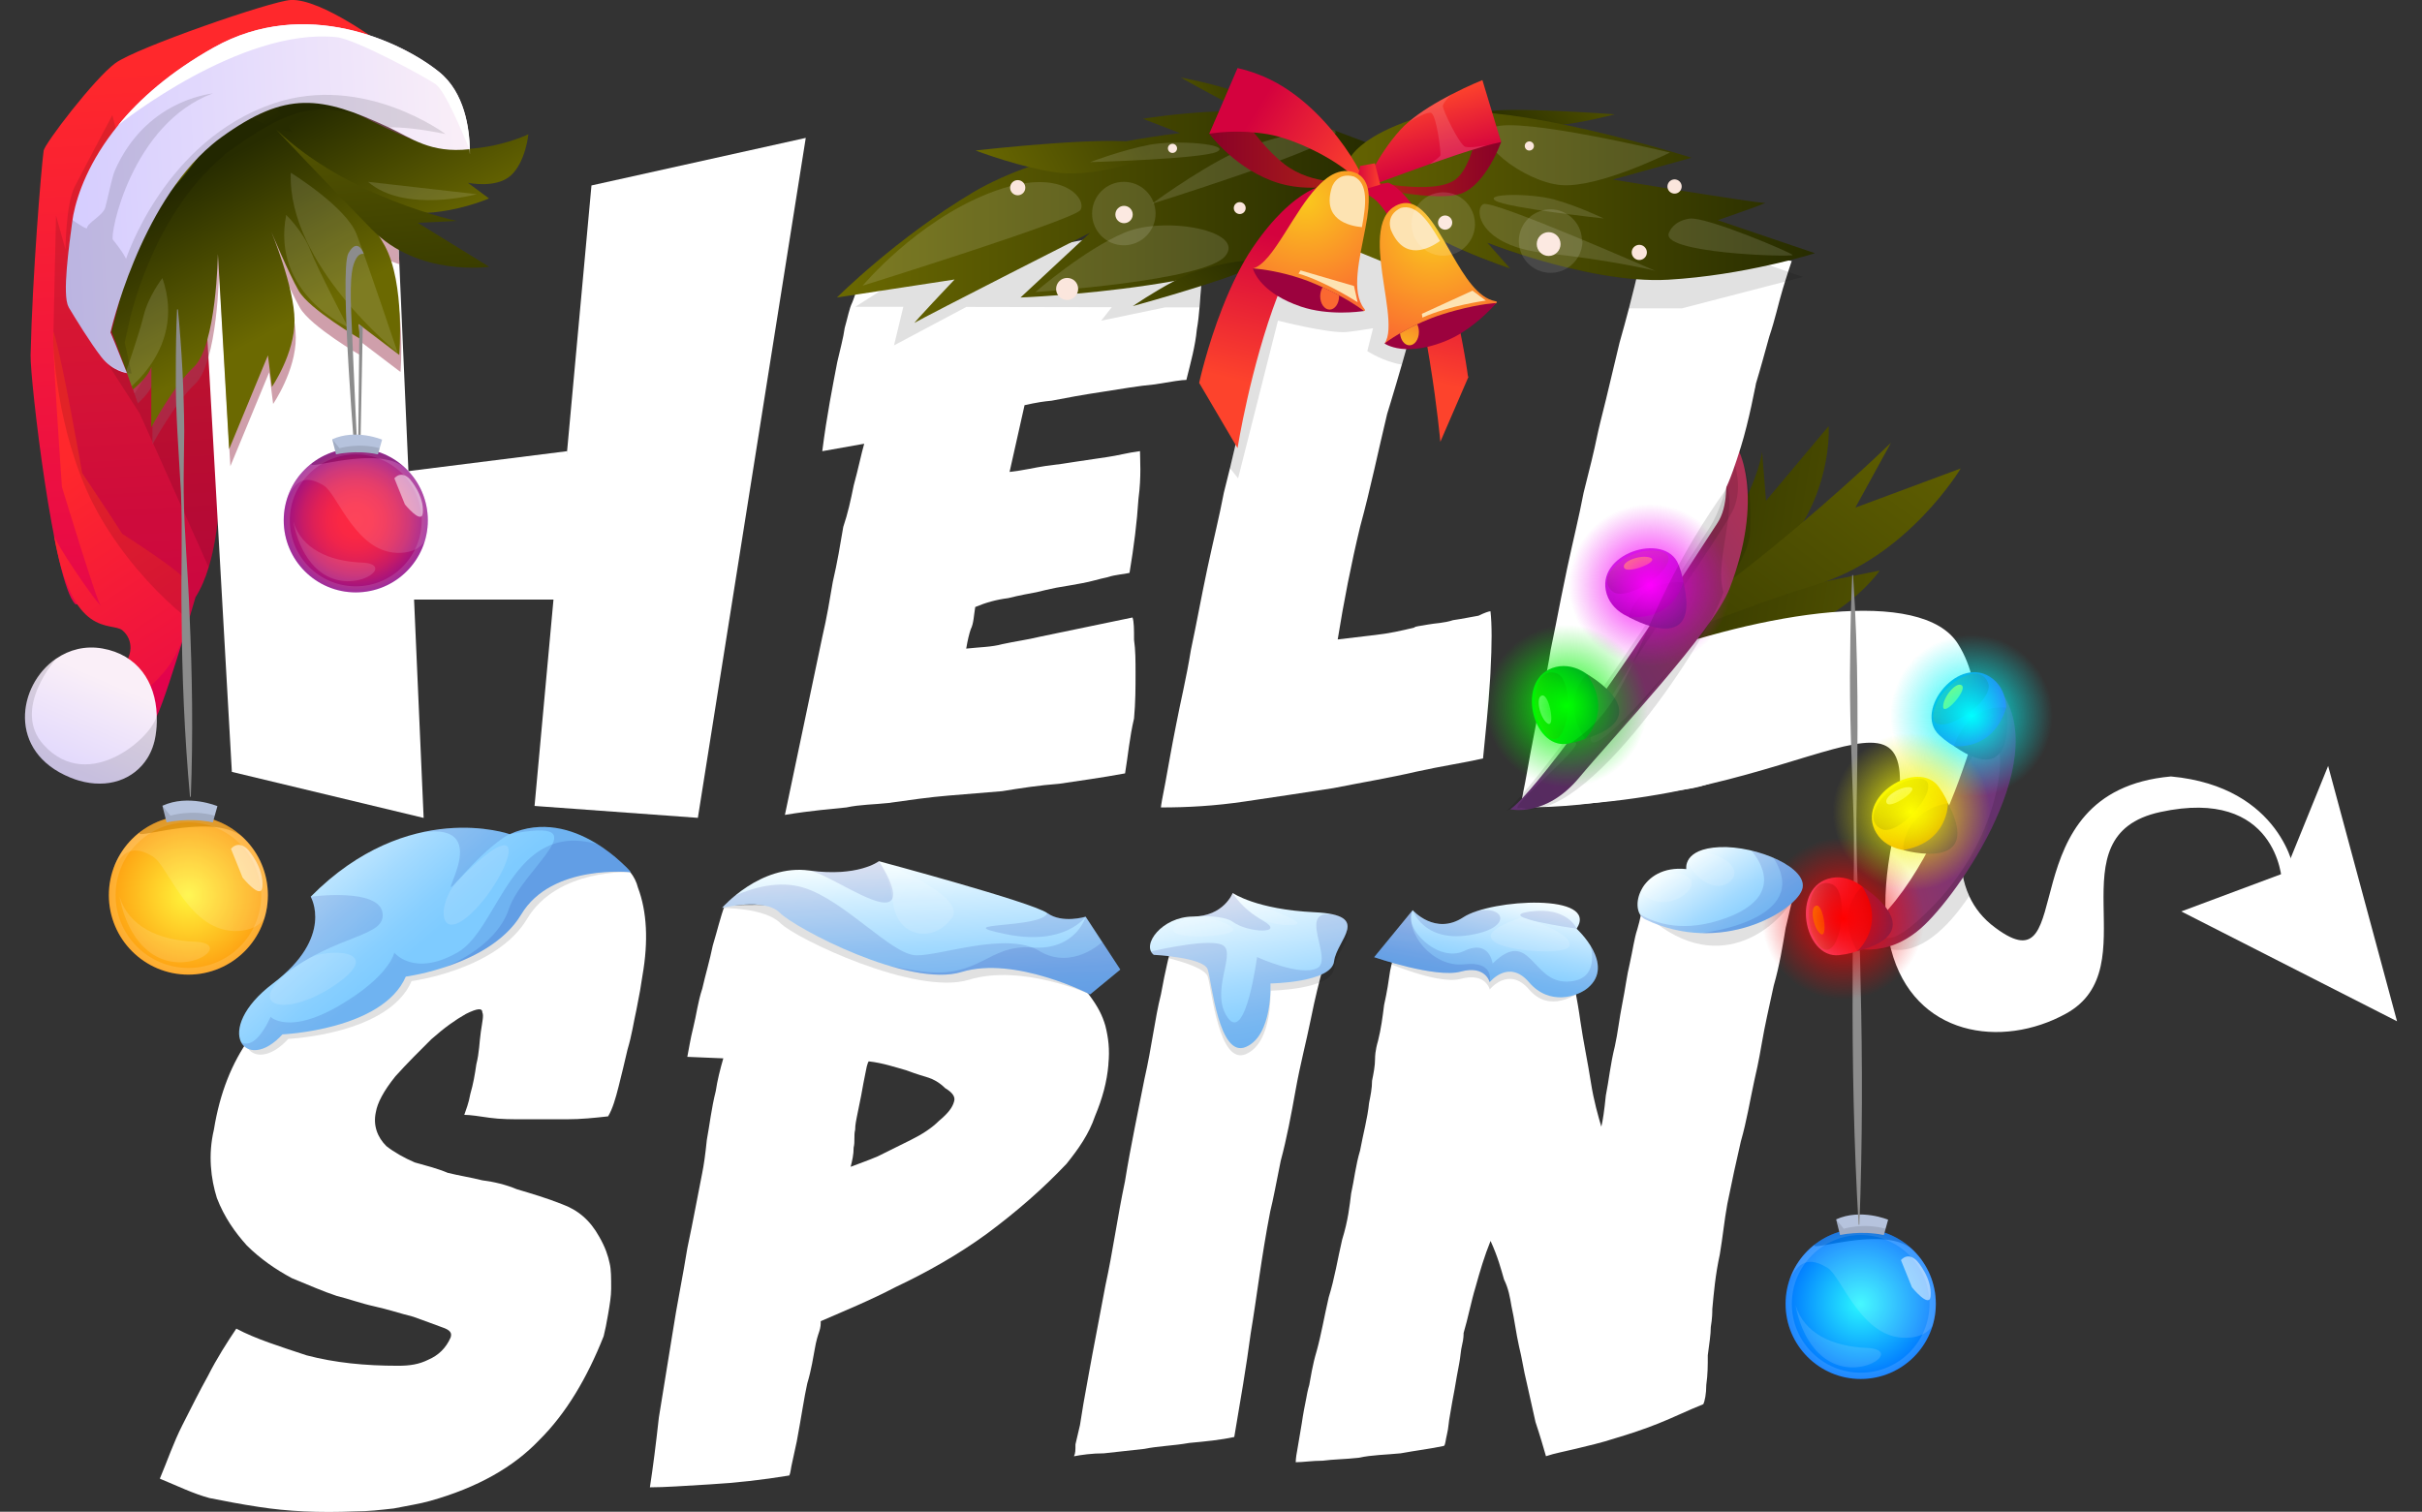
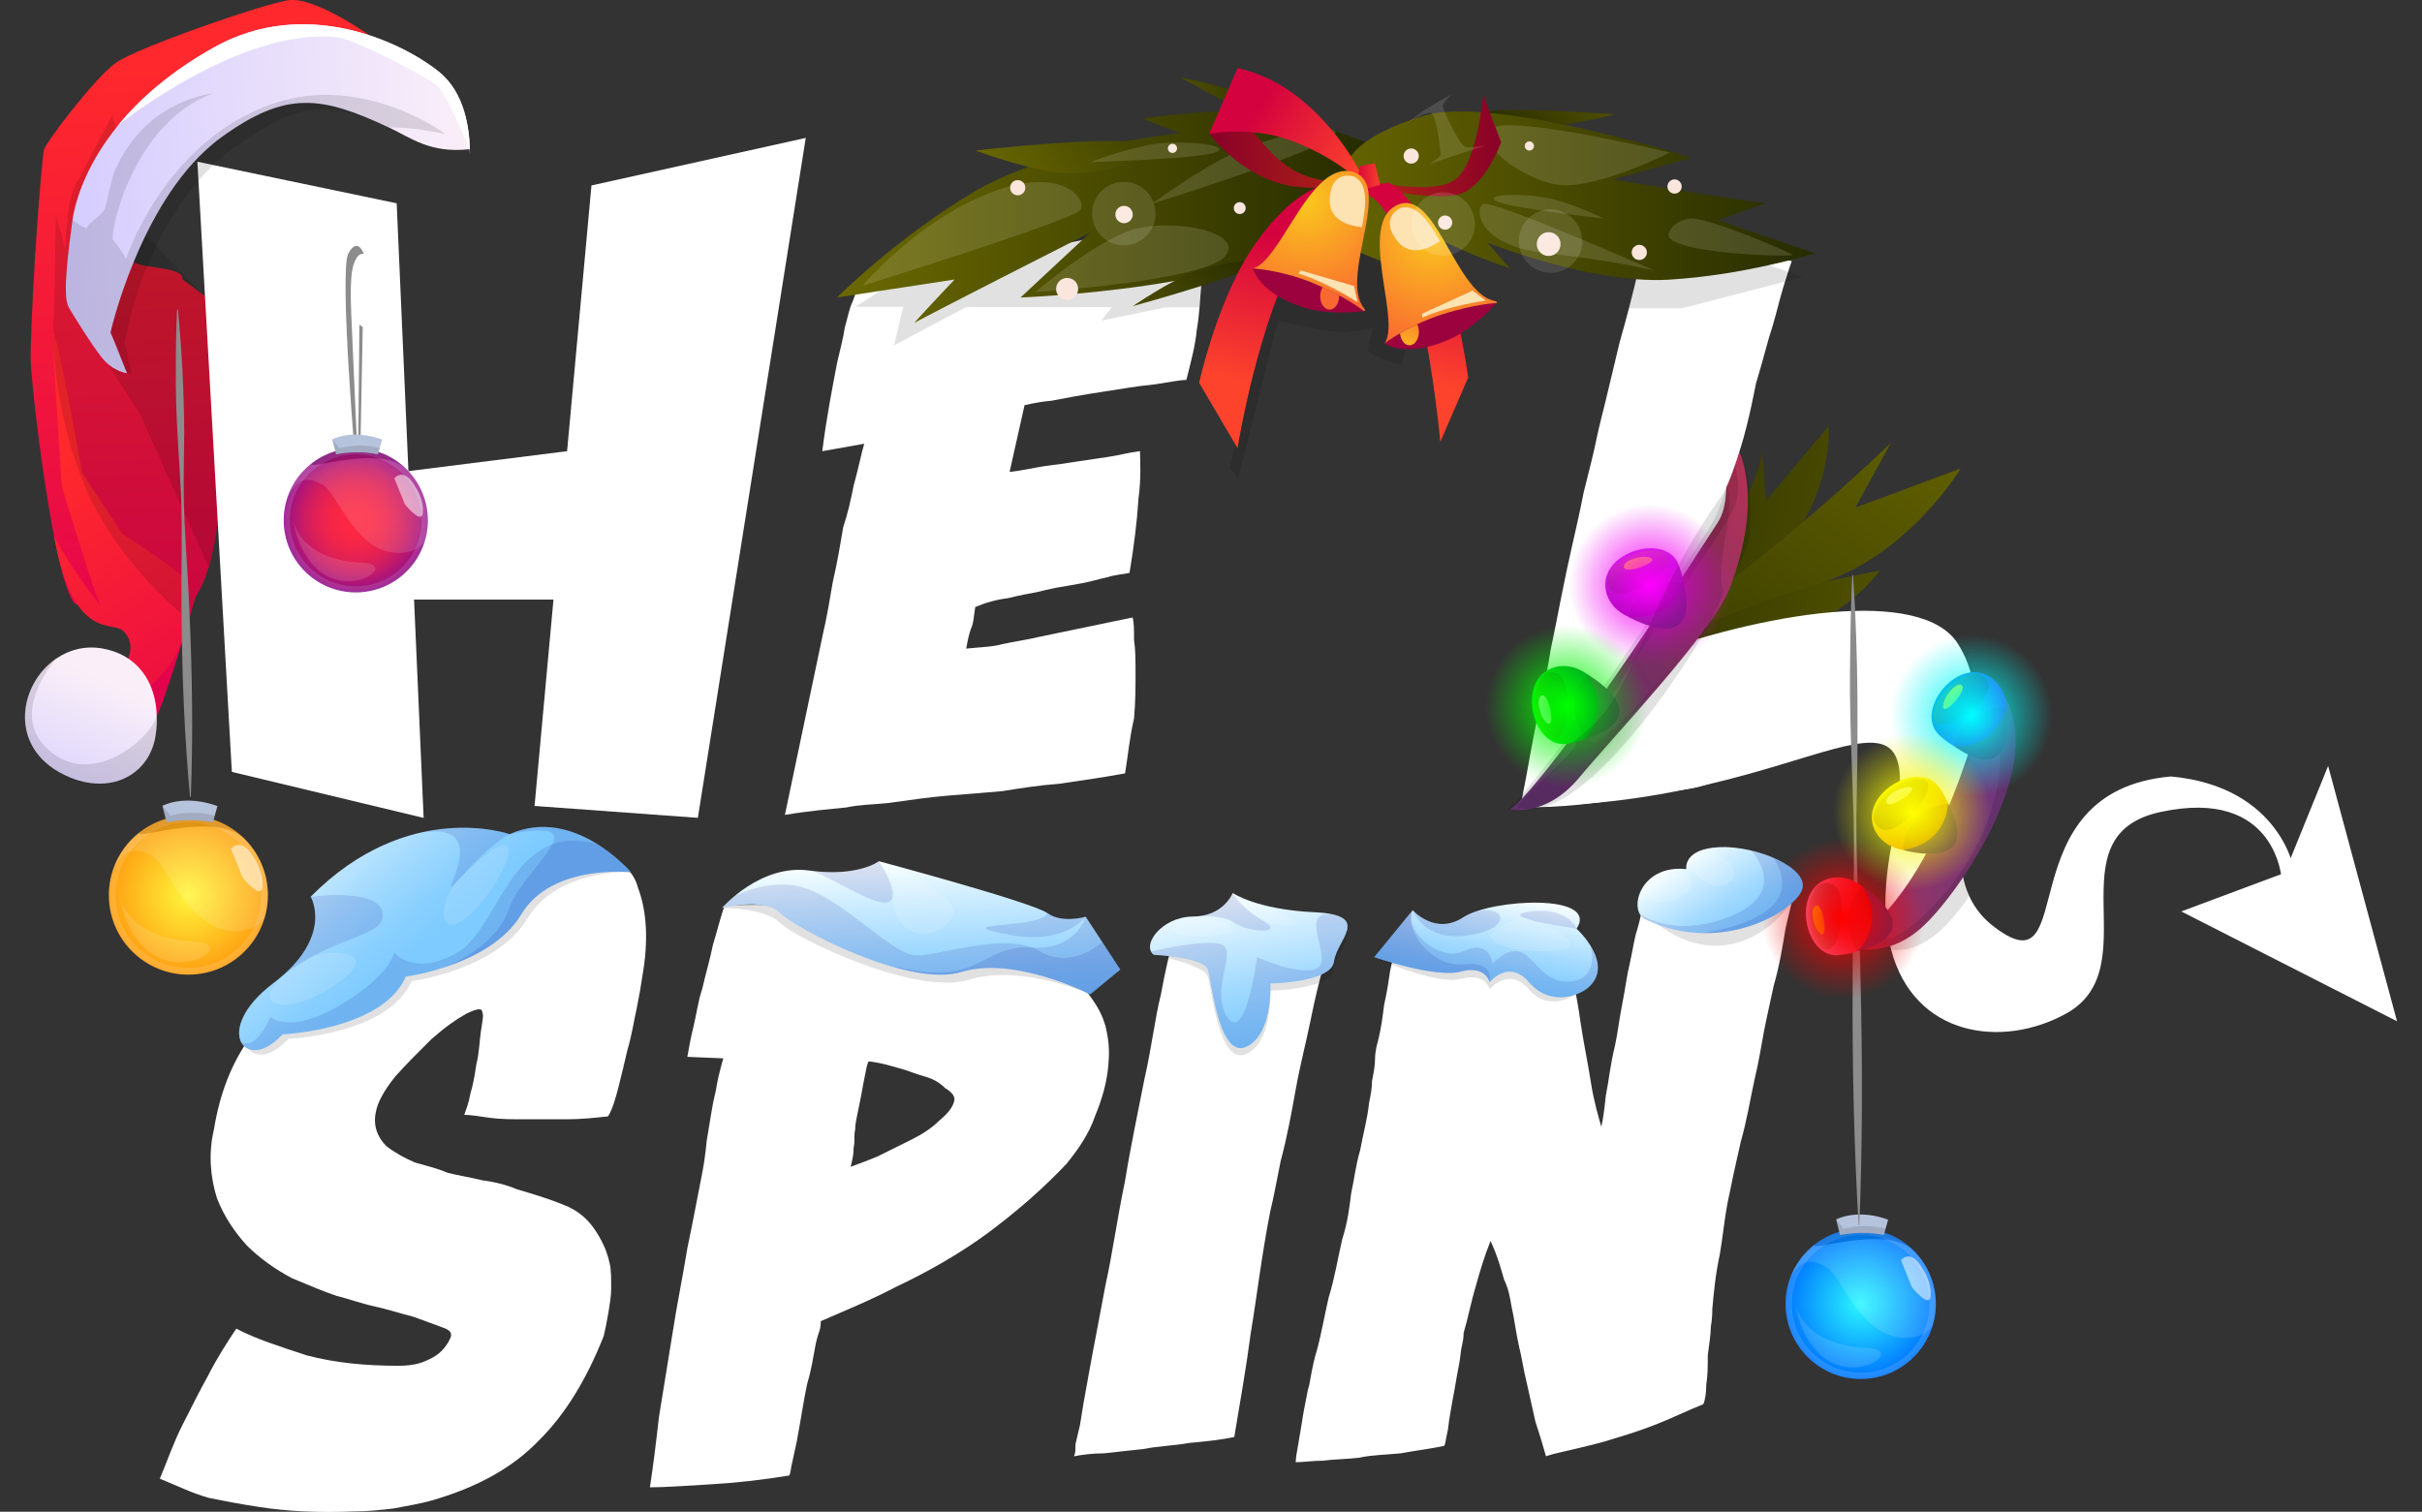
<svg xmlns="http://www.w3.org/2000/svg" xmlns:xlink="http://www.w3.org/1999/xlink" viewBox="0 0 354 221">
  <rect x="0" y="0" width="354" height="221" fill="#333333" stroke="none" />
  <defs>
    <style>
      .cls-1 {
        fill: url(#_Безымянный_градиент_91);
      }

      .cls-1, .cls-2, .cls-3, .cls-4, .cls-5, .cls-6, .cls-7, .cls-8, .cls-9, .cls-10, .cls-11, .cls-12, .cls-13, .cls-14, .cls-15, .cls-16, .cls-17, .cls-18, .cls-19, .cls-20, .cls-21, .cls-22, .cls-23, .cls-24, .cls-25, .cls-26, .cls-27, .cls-28, .cls-29, .cls-30, .cls-31, .cls-32, .cls-33, .cls-34, .cls-35, .cls-36, .cls-37, .cls-38, .cls-39, .cls-40, .cls-41, .cls-42, .cls-43, .cls-44, .cls-45, .cls-46, .cls-47, .cls-48, .cls-49, .cls-50, .cls-51, .cls-52, .cls-53, .cls-54, .cls-55, .cls-56, .cls-57, .cls-58, .cls-59, .cls-60, .cls-61, .cls-62, .cls-63, .cls-64, .cls-65, .cls-66, .cls-67, .cls-68, .cls-69, .cls-70, .cls-71, .cls-72, .cls-73, .cls-74, .cls-75, .cls-76, .cls-77, .cls-78, .cls-79, .cls-80, .cls-81 {
        stroke-width: 0px;
      }

      .cls-2 {
        fill: url(#_Безымянный_градиент_108);
      }

      .cls-3 {
        fill: url(#_Безымянный_градиент_90-6);
      }

      .cls-4 {
        fill: url(#_Безымянный_градиент_11-7);
      }

      .cls-5 {
        fill: url(#linear-gradient-17);
      }

      .cls-6 {
        fill: url(#linear-gradient);
      }

      .cls-7 {
        fill: url(#_Безымянный_градиент_90-5);
      }

      .cls-8 {
        fill: url(#_Безымянный_градиент_91-7);
      }

      .cls-9 {
        fill: url(#_Безымянный_градиент_178);
      }

      .cls-9, .cls-25, .cls-31, .cls-56, .cls-60, .cls-64 {
        fill-rule: evenodd;
      }

      .cls-10 {
        fill: url(#linear-gradient-10);
      }

      .cls-10, .cls-24, .cls-48, .cls-52, .cls-61, .cls-80 {
        mix-blend-mode: color-dodge;
      }

      .cls-10, .cls-24, .cls-48, .cls-52, .cls-80 {
        opacity: .28;
      }

      .cls-11 {
        fill: url(#linear-gradient-6);
      }

      .cls-12 {
        fill: url(#_Безымянный_градиент_43);
      }

      .cls-13 {
        fill: url(#_Безымянный_градиент_238-6);
      }

      .cls-14 {
        fill: url(#_Безымянный_градиент_238-8);
      }

      .cls-15 {
        fill: url(#_Безымянный_градиент_11-3);
      }

      .cls-16 {
        fill: url(#_Безымянный_градиент_7-2);
      }

      .cls-17 {
        fill: #8c8c8c;
      }

      .cls-18 {
        fill: #fa6831;
      }

      .cls-82 {
        isolation: isolate;
      }

      .cls-19 {
        fill: url(#_Безымянный_градиент_11-5);
      }

      .cls-20 {
        fill: url(#_Безымянный_градиент_83);
      }

      .cls-21 {
        fill: url(#_Безымянный_градиент_238);
      }

      .cls-22 {
        fill: url(#_Безымянный_градиент_9);
      }

      .cls-23 {
        fill: url(#linear-gradient-15);
      }

      .cls-24 {
        fill: url(#linear-gradient-3);
      }

      .cls-25 {
        fill: url(#_Безымянный_градиент_178-2);
      }

      .cls-26 {
        fill: url(#linear-gradient-11);
      }

      .cls-27 {
        fill: #000787;
      }

      .cls-27, .cls-60, .cls-72 {
        opacity: .12;
      }

      .cls-28 {
        fill: url(#_Безымянный_градиент_318);
      }

      .cls-29, .cls-36 {
        fill: none;
      }

      .cls-30 {
        fill: url(#_Безымянный_градиент_91-2);
      }

      .cls-31 {
        fill: url(#_Безымянный_градиент_12);
      }

      .cls-32 {
        fill: url(#_Безымянный_градиент_91-6);
      }

      .cls-33 {
        fill: url(#_Безымянный_градиент_91-5);
      }

      .cls-34 {
        fill: url(#_Безымянный_градиент_238-4);
      }

      .cls-35 {
        fill: url(#_Безымянный_градиент_90-2);
      }

      .cls-83 {
        clip-path: url(#clippath-1);
      }

      .cls-36 {
        clip-rule: evenodd;
      }

      .cls-37 {
        fill: url(#_Безымянный_градиент_238-2);
      }

      .cls-38 {
        fill: url(#linear-gradient-13);
      }

      .cls-39 {
        fill: url(#_Безымянный_градиент_192);
      }

      .cls-40 {
        fill: url(#_Безымянный_градиент_238-5);
      }

      .cls-41 {
        fill: #9c023e;
      }

      .cls-42 {
        fill: url(#_Безымянный_градиент_7-3);
      }

      .cls-43 {
        fill: url(#linear-gradient-16);
      }

      .cls-44 {
        fill: url(#_Безымянный_градиент_11-8);
      }

      .cls-45 {
        fill: url(#_Безымянный_градиент_238-7);
      }

      .cls-46, .cls-56, .cls-76, .cls-77 {
        fill: #fff;
      }

      .cls-47 {
        fill: #b6c3dd;
      }

      .cls-48 {
        fill: url(#linear-gradient-5);
      }

      .cls-49 {
        fill: url(#_Безымянный_градиент_91-3);
      }

      .cls-50 {
        fill: url(#_Безымянный_градиент_10);
      }

      .cls-51 {
        fill: url(#linear-gradient-2);
      }

      .cls-52 {
        fill: url(#linear-gradient-12);
      }

      .cls-53 {
        fill: url(#_Безымянный_градиент_91-4);
      }

      .cls-54 {
        fill: url(#_Безымянный_градиент_100);
      }

      .cls-55 {
        fill: url(#_Безымянный_градиент_11-6);
      }

      .cls-57 {
        fill: url(#linear-gradient-7);
      }

      .cls-84 {
        mix-blend-mode: multiply;
        opacity: .5;
      }

      .cls-58 {
        fill: url(#_Безымянный_градиент_11-4);
      }

      .cls-85 {
        clip-path: url(#clippath);
      }

      .cls-59 {
        fill: url(#linear-gradient-9);
      }

      .cls-61 {
        fill: #ff0;
      }

      .cls-62 {
        fill: #fbe6dd;
      }

      .cls-63 {
        fill: url(#linear-gradient-8);
      }

      .cls-64 {
        fill: url(#_Безымянный_градиент_12-2);
      }

      .cls-65 {
        fill: url(#_Безымянный_градиент_90-3);
      }

      .cls-66 {
        fill: url(#_Безымянный_градиент_90-4);
      }

      .cls-67 {
        fill: url(#_Безымянный_градиент_11-2);
      }

      .cls-68 {
        fill: #562b66;
      }

      .cls-69 {
        fill: url(#_Безымянный_градиент_95);
      }

      .cls-70 {
        fill: url(#_Безымянный_градиент_88);
      }

      .cls-71 {
        fill: url(#_Безымянный_градиент_90);
      }

      .cls-73 {
        fill: #fde3b2;
        mix-blend-mode: soft-light;
      }

      .cls-74 {
        fill: url(#_Безымянный_градиент_7);
      }

      .cls-75 {
        fill: url(#linear-gradient-4);
      }

      .cls-76 {
        opacity: .13;
      }

      .cls-77 {
        opacity: .54;
      }

      .cls-78 {
        fill: url(#_Безымянный_градиент_238-3);
      }

      .cls-79 {
        fill: url(#_Безымянный_градиент_11);
      }

      .cls-80 {
        fill: url(#linear-gradient-14);
      }

      .cls-81 {
        fill: #fffff9;
      }
    </style>
    <linearGradient id="_Безымянный_градиент_238" data-name="Безымянный градиент 238" x1="-1867.75" y1="1311.8" x2="-1883.28" y2="1232.4" gradientTransform="translate(-943.47 2007.79) rotate(88.11) scale(1 -1)" gradientUnits="userSpaceOnUse">
      <stop offset="0" stop-color="#6b6901" />
      <stop offset="1" stop-color="#272c00" />
    </linearGradient>
    <linearGradient id="_Безымянный_градиент_238-2" data-name="Безымянный градиент 238" x1="-1876.62" y1="1313.54" x2="-1892.15" y2="1234.13" xlink:href="#_Безымянный_градиент_238" />
    <linearGradient id="_Безымянный_градиент_238-3" data-name="Безымянный градиент 238" x1="-912.62" y1="-2510.89" x2="-930.56" y2="-2602.61" gradientTransform="translate(2206.22 -1810.35) rotate(26) scale(1 -1)" xlink:href="#_Безымянный_градиент_238" />
    <linearGradient id="_Безымянный_градиент_12" data-name="Безымянный градиент 12" x1="8055.44" y1="-21.23" x2="8055.44" y2="-118.56" gradientTransform="translate(8079.22 -307.86) rotate(176.9) scale(1 -1)" gradientUnits="userSpaceOnUse">
      <stop offset="0" stop-color="#e0004f" />
      <stop offset="1" stop-color="#ff282c" />
    </linearGradient>
    <linearGradient id="_Безымянный_градиент_12-2" data-name="Безымянный градиент 12" x1="8048.44" y1="-10.03" x2="8078.52" y2="-61.26" xlink:href="#_Безымянный_градиент_12" />
    <linearGradient id="_Безымянный_градиент_178" data-name="Безымянный градиент 178" x1="8073.67" y1="-29.27" x2="8083.5" y2="-9.62" gradientTransform="translate(8079.22 -307.86) rotate(176.9) scale(1 -1)" gradientUnits="userSpaceOnUse">
      <stop offset="0" stop-color="#faeff8" />
      <stop offset="1" stop-color="#d4ccff" />
    </linearGradient>
    <clipPath id="clippath">
      <path class="cls-36" d="m11.03,88.33c6.1.56,10.26-1.65,8.85,9.37l2.48,7.88c1.04-.33,6.21-18.27,6.21-18.27.8-1.25,1.43-2.73,1.93-4.39h0c3.1-10.23,1.19-26.93,2.72-36.09.06-.33.12-.66.18-.97l-3.84-2.86-2.93-2.19c.42-2.04-7.58-1.44-7.25-2.93.26-1.15.77-2.5,1.48-4,.65-1.4,1.47-2.93,2.42-4.52,3.5-5.97,6.76-13.76,14.59-18.19,6.55-3.7,18.15-4.59,18.15-4.59C56.01,6.58,47.01-.24,42.48,0c-2.82.15-22.54,6.97-25.62,9.23-3.08,2.26-10.34,11.79-10.48,12.79-.36,2.64-1.65,18.31-1.91,29.9-.08,3.58,3.4,33.49,6.55,36.41Z" />
    </clipPath>
    <linearGradient id="linear-gradient" x1="487.91" y1="-3766.3" x2="487.91" y2="-3822.49" gradientTransform="translate(-3244.61 1676.95) rotate(58.18)" gradientUnits="userSpaceOnUse">
      <stop offset="0" stop-color="#6d387e" />
      <stop offset=".21" stop-color="#733779" />
      <stop offset=".51" stop-color="#86356e" />
      <stop offset=".86" stop-color="#a4325c" />
      <stop offset="1" stop-color="#b33154" />
    </linearGradient>
    <linearGradient id="linear-gradient-2" x1="-4430.34" y1="-419.41" x2="-4430.34" y2="-428.87" gradientTransform="translate(-3964.02 1545.46) rotate(166.33) scale(1 -1)" gradientUnits="userSpaceOnUse">
      <stop offset="0" stop-color="#6d007e" />
      <stop offset=".07" stop-color="#720384" />
      <stop offset="1" stop-color="#b331d6" />
    </linearGradient>
    <linearGradient id="linear-gradient-3" x1="-4429.93" y1="-422.6" x2="-4429.93" y2="-430.89" gradientTransform="translate(-3964.02 1545.46) rotate(166.33) scale(1 -1)" gradientUnits="userSpaceOnUse">
      <stop offset="0" stop-color="#000" />
      <stop offset=".11" stop-color="#040400" />
      <stop offset=".24" stop-color="#110" />
      <stop offset=".37" stop-color="#282800" />
      <stop offset=".5" stop-color="#474700" />
      <stop offset=".64" stop-color="#6f6f00" />
      <stop offset=".78" stop-color="#a0a000" />
      <stop offset=".92" stop-color="#d9d900" />
      <stop offset="1" stop-color="#ff0" />
    </linearGradient>
    <radialGradient id="_Безымянный_градиент_83" data-name="Безымянный градиент 83" cx="-4431.07" cy="-424.76" fx="-4431.07" fy="-424.76" r="11.87" gradientTransform="translate(-3964.02 1545.46) rotate(166.33) scale(1 -1)" gradientUnits="userSpaceOnUse">
      <stop offset="0" stop-color="#f0f" />
      <stop offset="1" stop-color="#ea00ea" stop-opacity="0" />
    </radialGradient>
    <linearGradient id="linear-gradient-4" x1="303.74" y1="4572.11" x2="303.74" y2="4561.41" gradientTransform="translate(-4044.81 1740.51) rotate(-107.16)" gradientUnits="userSpaceOnUse">
      <stop offset=".02" stop-color="#00514f" />
      <stop offset=".24" stop-color="#007a3c" />
      <stop offset=".76" stop-color="#00d911" />
      <stop offset="1" stop-color="lime" />
    </linearGradient>
    <linearGradient id="linear-gradient-5" x1="304.15" y1="4568.92" x2="304.15" y2="4560.63" gradientTransform="translate(-4044.81 1740.51) rotate(-107.16)" xlink:href="#linear-gradient-3" />
    <radialGradient id="_Безымянный_градиент_88" data-name="Безымянный градиент 88" cx="228.96" cy="103.21" fx="228.96" fy="103.21" r="11.87" gradientUnits="userSpaceOnUse">
      <stop offset="0" stop-color="lime" />
      <stop offset="1" stop-color="#00ea00" stop-opacity="0" />
    </radialGradient>
    <linearGradient id="_Безымянный_градиент_238-4" data-name="Безымянный градиент 238" x1="122.31" y1="31.74" x2="199.85" y2="31.74" gradientTransform="matrix(1,0,0,1,0,0)" xlink:href="#_Безымянный_градиент_238" />
    <linearGradient id="_Безымянный_градиент_11" data-name="Безымянный градиент 11" x1="3817.36" y1="908.43" x2="3799.84" y2="928.17" gradientTransform="translate(-2617.18 -2730.15) rotate(30.97)" gradientUnits="userSpaceOnUse">
      <stop offset="0" stop-color="#272c00" />
      <stop offset="1" stop-color="#6b6901" />
    </linearGradient>
    <linearGradient id="_Безымянный_градиент_11-2" data-name="Безымянный градиент 11" x1="299.38" y1="835.29" x2="264.9" y2="823.31" gradientTransform="translate(198.72 1329.13) rotate(-20.7) scale(1.01 -1.5) skewX(9.66)" xlink:href="#_Безымянный_градиент_11" />
    <linearGradient id="_Безымянный_градиент_11-3" data-name="Безымянный градиент 11" x1="180.51" y1="34.93" x2="159.7" y2="58.38" gradientTransform="matrix(1,0,0,1,0,0)" xlink:href="#_Безымянный_градиент_11" />
    <linearGradient id="_Безымянный_градиент_11-4" data-name="Безымянный градиент 11" x1="7592.67" y1="-11765.11" x2="7575.16" y2="-11745.37" gradientTransform="translate(8956.13 -10921.02) rotate(-174.24)" xlink:href="#_Безымянный_градиент_11" />
    <linearGradient id="_Безымянный_градиент_238-5" data-name="Безымянный градиент 238" x1="189.27" y1="28.64" x2="265.2" y2="28.64" gradientTransform="matrix(1,0,0,1,0,0)" xlink:href="#_Безымянный_градиент_238" />
    <linearGradient id="_Безымянный_градиент_10" data-name="Безымянный градиент 10" x1="200.02" y1="21.29" x2="219.4" y2="21.29" gradientUnits="userSpaceOnUse">
      <stop offset="0" stop-color="#b12615" />
      <stop offset="1" stop-color="#8a0028" />
    </linearGradient>
    <linearGradient id="_Безымянный_градиент_9" data-name="Безымянный градиент 9" x1="176.75" y1="20.62" x2="198.47" y2="20.62" gradientUnits="userSpaceOnUse">
      <stop offset="0" stop-color="#8a0028" />
      <stop offset=".99" stop-color="#b12615" />
    </linearGradient>
    <linearGradient id="_Безымянный_градиент_90" data-name="Безымянный градиент 90" x1="209.48" y1="24.52" x2="206.57" y2="14.72" gradientUnits="userSpaceOnUse">
      <stop offset="0" stop-color="#d4023e" />
      <stop offset=".99" stop-color="#fd432c" />
    </linearGradient>
    <linearGradient id="_Безымянный_градиент_90-2" data-name="Безымянный градиент 90" x1="183.17" y1="16.75" x2="198.64" y2="26.4" xlink:href="#_Безымянный_градиент_90" />
    <linearGradient id="_Безымянный_градиент_90-3" data-name="Безымянный градиент 90" x1="198.06" y1="25.94" x2="201.99" y2="25.94" xlink:href="#_Безымянный_градиент_90" />
    <linearGradient id="_Безымянный_градиент_90-4" data-name="Безымянный градиент 90" x1="189.62" y1="35.2" x2="184.3" y2="56.73" xlink:href="#_Безымянный_градиент_90" />
    <linearGradient id="_Безымянный_градиент_90-5" data-name="Безымянный градиент 90" x1="200.47" y1="28.72" x2="200.47" y2="28.72" xlink:href="#_Безымянный_градиент_90" />
    <linearGradient id="_Безымянный_градиент_90-6" data-name="Безымянный градиент 90" x1="207.6" y1="35.8" x2="203" y2="54.42" xlink:href="#_Безымянный_градиент_90" />
    <radialGradient id="_Безымянный_градиент_7" data-name="Безымянный градиент 7" cx="209.44" cy="33.96" fx="209.44" fy="33.96" r="21.82" gradientUnits="userSpaceOnUse">
      <stop offset="0" stop-color="#fac81d" />
      <stop offset=".79" stop-color="#fa6831" />
      <stop offset=".98" stop-color="#fba432" />
    </radialGradient>
    <radialGradient id="_Безымянный_градиент_7-2" data-name="Безымянный градиент 7" cx="190.82" cy="29.26" fx="190.82" fy="29.26" r="21.72" xlink:href="#_Безымянный_градиент_7" />
    <radialGradient id="_Безымянный_градиент_7-3" data-name="Безымянный градиент 7" cx="204.99" cy="52.06" fx="204.99" fy="52.06" r="9.48" xlink:href="#_Безымянный_градиент_7" />
    <linearGradient id="linear-gradient-6" x1="406.93" y1="-377.87" x2="408.86" y2="-356.79" gradientTransform="translate(-281.41 488.39) rotate(2.11) scale(.99 1)" gradientUnits="userSpaceOnUse">
      <stop offset="0" stop-color="#f9ffff" />
      <stop offset=".27" stop-color="#cfedff" />
      <stop offset=".6" stop-color="#a3daff" />
      <stop offset=".85" stop-color="#88cfff" />
      <stop offset="1" stop-color="#7ecbff" />
    </linearGradient>
    <clipPath id="clippath-1">
-       <path class="cls-29" d="m22.09,66.1c0-2.57-5.78-17.65-5.78-17.65l7.99-31.19,24.72-6.69,18.09,6.69s24.69-5.75,24.81-4.77-13.68,38.52-14.96,40.77c-1.28,2.25-37.82,20.57-37.82,20.57l-17.05-7.73Z" />
-     </clipPath>
+       </clipPath>
    <linearGradient id="_Безымянный_градиент_91" data-name="Безымянный градиент 91" x1="-1379.58" y1="1547.53" x2="-1380.23" y2="1521.95" gradientTransform="translate(569.48 -1949.9) rotate(-26.79)" gradientUnits="userSpaceOnUse">
      <stop offset="0" stop-color="#9f4057" />
      <stop offset=".19" stop-color="#a1445b" />
      <stop offset=".39" stop-color="#a75166" />
      <stop offset=".61" stop-color="#b2677a" />
      <stop offset=".82" stop-color="#c18595" />
      <stop offset="1" stop-color="#d1a4b2" />
    </linearGradient>
    <linearGradient id="_Безымянный_градиент_91-2" data-name="Безымянный градиент 91" x1="127.47" y1="-2.1" x2="121.77" y2="-52.85" gradientTransform="translate(-77.26 52.74) rotate(1.31)" xlink:href="#_Безымянный_градиент_91" />
    <linearGradient id="_Безымянный_градиент_91-3" data-name="Безымянный градиент 91" x1="-1350.98" y1="1550.37" x2="-1356.52" y2="1495.55" xlink:href="#_Безымянный_градиент_91" />
    <linearGradient id="_Безымянный_градиент_91-4" data-name="Безымянный градиент 91" x1="-1371.47" y1="1515.32" x2="-1373.57" y2="1500.15" xlink:href="#_Безымянный_градиент_91" />
    <linearGradient id="_Безымянный_градиент_91-5" data-name="Безымянный градиент 91" x1="-1362.77" y1="1520.41" x2="-1366.17" y2="1487.96" xlink:href="#_Безымянный_градиент_91" />
    <linearGradient id="_Безымянный_градиент_91-6" data-name="Безымянный градиент 91" x1="-1373.2" y1="1507.16" x2="-1372" y2="1444.54" xlink:href="#_Безымянный_градиент_91" />
    <linearGradient id="_Безымянный_градиент_91-7" data-name="Безымянный градиент 91" x1="10716.79" y1="1507.63" x2="10718" y2="1444.54" gradientTransform="translate(8905.42 -6158.92) rotate(153.21) scale(1 -1)" xlink:href="#_Безымянный_градиент_91" />
    <linearGradient id="_Безымянный_градиент_238-6" data-name="Безымянный градиент 238" x1="-1367.15" y1="1544.95" x2="-1367.8" y2="1519.36" gradientTransform="translate(569.48 -1949.9) rotate(-26.79)" xlink:href="#_Безымянный_градиент_238" />
    <linearGradient id="_Безымянный_градиент_11-5" data-name="Безымянный градиент 11" x1="135.63" y1=".02" x2="129.34" y2="-55.99" gradientTransform="translate(-77.26 52.74) rotate(1.31)" xlink:href="#_Безымянный_градиент_11" />
    <linearGradient id="_Безымянный_градиент_11-6" data-name="Безымянный градиент 11" x1="-1347.07" y1="1547.71" x2="-1352.61" y2="1492.9" gradientTransform="translate(569.48 -1949.9) rotate(-26.79)" xlink:href="#_Безымянный_градиент_11" />
    <linearGradient id="_Безымянный_градиент_238-7" data-name="Безымянный градиент 238" x1="-1367.56" y1="1512.67" x2="-1369.66" y2="1497.49" gradientTransform="translate(569.48 -1949.9) rotate(-26.79)" xlink:href="#_Безымянный_градиент_238" />
    <linearGradient id="_Безымянный_градиент_11-7" data-name="Безымянный градиент 11" x1="-1358.87" y1="1517.76" x2="-1362.26" y2="1485.31" gradientTransform="translate(569.48 -1949.9) rotate(-26.79)" xlink:href="#_Безымянный_градиент_11" />
    <linearGradient id="_Безымянный_градиент_238-8" data-name="Безымянный градиент 238" x1="-1369.29" y1="1504.51" x2="-1368.09" y2="1441.89" gradientTransform="translate(569.48 -1949.9) rotate(-26.79)" xlink:href="#_Безымянный_градиент_238" />
    <linearGradient id="_Безымянный_градиент_11-8" data-name="Безымянный градиент 11" x1="10712.88" y1="1504.97" x2="10714.1" y2="1441.89" gradientTransform="translate(8905.42 -6158.92) rotate(153.21) scale(1 -1)" xlink:href="#_Безымянный_градиент_11" />
    <linearGradient id="_Безымянный_градиент_178-2" data-name="Безымянный градиент 178" x1="8016.64" y1="-98.87" x2="8076.76" y2="-98.87" xlink:href="#_Безымянный_градиент_178" />
    <linearGradient id="linear-gradient-7" x1="-1862.63" y1="3467.45" x2="-1855.35" y2="3507.88" gradientTransform="translate(369 -2907.14) rotate(-34.09) scale(1.06 .67)" xlink:href="#linear-gradient-6" />
    <radialGradient id="_Безымянный_градиент_192" data-name="Безымянный градиент 192" cx="271.96" cy="190.61" fx="271.96" fy="190.61" r="10.98" gradientUnits="userSpaceOnUse">
      <stop offset="0" stop-color="#2af7ff" />
      <stop offset="1" stop-color="#0076ff" />
    </radialGradient>
    <radialGradient id="_Безымянный_градиент_318" data-name="Безымянный градиент 318" cx="52" cy="76.07" fx="52" fy="76.07" r="10.53" gradientUnits="userSpaceOnUse">
      <stop offset="0" stop-color="#fe2842" />
      <stop offset=".23" stop-color="#fa2744" />
      <stop offset=".41" stop-color="#f0244b" />
      <stop offset=".58" stop-color="#df2056" />
      <stop offset=".74" stop-color="#c81b66" />
      <stop offset=".9" stop-color="#a9147b" />
      <stop offset="1" stop-color="#900e8d" />
    </radialGradient>
    <radialGradient id="_Безымянный_градиент_43" data-name="Безымянный градиент 43" cx="27.54" cy="130.86" fx="27.54" fy="130.86" r="11.62" gradientUnits="userSpaceOnUse">
      <stop offset="0" stop-color="#fff53b" />
      <stop offset="1" stop-color="#fe9f11" />
    </radialGradient>
    <linearGradient id="linear-gradient-8" x1="-5832.43" y1="811.35" x2="-5832.43" y2="779.3" gradientTransform="translate(-1938.84 -5332.35) rotate(-104.39)" xlink:href="#linear-gradient" />
    <linearGradient id="linear-gradient-9" x1="-2878.07" y1="4871.57" x2="-2878.07" y2="4860.87" gradientTransform="translate(-2053.6 -5041.87) rotate(-55.07)" gradientUnits="userSpaceOnUse">
      <stop offset="0" stop-color="#6d00ff" />
      <stop offset=".18" stop-color="#581af7" />
      <stop offset=".74" stop-color="#196cdf" />
      <stop offset="1" stop-color="#008dd6" />
    </linearGradient>
    <linearGradient id="linear-gradient-10" x1="-2877.66" y1="4868.38" x2="-2877.66" y2="4860.09" gradientTransform="translate(-2053.6 -5041.87) rotate(-55.07)" xlink:href="#linear-gradient-3" />
    <radialGradient id="_Безымянный_градиент_100" data-name="Безымянный градиент 100" cx="-2878.55" cy="4866.61" fx="-2878.55" fy="4866.61" r="11.87" gradientTransform="translate(-2053.6 -5041.87) rotate(-55.07)" gradientUnits="userSpaceOnUse">
      <stop offset="0" stop-color="aqua" />
      <stop offset="1" stop-color="#00f1f1" stop-opacity="0" />
    </radialGradient>
    <linearGradient id="linear-gradient-11" x1="-5843.46" y1="785.36" x2="-5843.46" y2="774.67" gradientTransform="translate(-1938.84 -5332.35) rotate(-104.39)" gradientUnits="userSpaceOnUse">
      <stop offset=".02" stop-color="#f40000" />
      <stop offset=".44" stop-color="#f94062" />
      <stop offset=".83" stop-color="#fd77b5" />
      <stop offset="1" stop-color="#ff8dd6" />
    </linearGradient>
    <linearGradient id="linear-gradient-12" x1="-5843.05" y1="782.17" x2="-5843.05" y2="773.89" gradientTransform="translate(-1938.84 -5332.35) rotate(-104.39)" xlink:href="#linear-gradient-3" />
    <radialGradient id="_Безымянный_градиент_108" data-name="Безымянный градиент 108" cx="-5843.94" cy="780.02" fx="-5843.94" fy="780.02" r="11.87" gradientTransform="translate(-510.61 -5709.69) rotate(-90)" gradientUnits="userSpaceOnUse">
      <stop offset="0" stop-color="red" />
      <stop offset="1" stop-color="#e90000" stop-opacity="0" />
    </radialGradient>
    <linearGradient id="linear-gradient-13" x1="506.74" y1="5878.32" x2="506.74" y2="5867.62" gradientTransform="translate(-1989.4 -5321.5) rotate(152.43) scale(1 -1)" gradientUnits="userSpaceOnUse">
      <stop offset=".02" stop-color="#f47e00" />
      <stop offset=".69" stop-color="#fbd900" />
      <stop offset="1" stop-color="#ff0" />
    </linearGradient>
    <linearGradient id="linear-gradient-14" x1="507.15" y1="5875.13" x2="507.15" y2="5866.84" gradientTransform="translate(-1989.4 -5321.5) rotate(152.43) scale(1 -1)" xlink:href="#linear-gradient-3" />
    <radialGradient id="_Безымянный_градиент_95" data-name="Безымянный градиент 95" cx="506.74" cy="5872.46" fx="506.74" fy="5872.46" r="11.87" gradientTransform="translate(-1989.4 -5321.5) rotate(152.43) scale(1 -1)" gradientUnits="userSpaceOnUse">
      <stop offset="0" stop-color="#ff0" />
      <stop offset=".97" stop-color="#e9e900" stop-opacity="0" />
    </radialGradient>
    <linearGradient id="linear-gradient-15" x1="-239.77" y1="85.35" x2="-237.19" y2="99.64" gradientTransform="translate(434.12 -48.18) rotate(-23.13)" xlink:href="#linear-gradient-6" />
    <linearGradient id="linear-gradient-16" x1="3412.96" y1="130.66" x2="3415.33" y2="143.84" gradientTransform="translate(3632) rotate(-180) scale(1 -1)" xlink:href="#linear-gradient-6" />
    <linearGradient id="linear-gradient-17" x1="181.34" y1="130.33" x2="185.33" y2="152.53" gradientTransform="matrix(1,0,0,1,0,0)" xlink:href="#linear-gradient-6" />
  </defs>
  <g class="cls-82">
    <g id="_Слой_1" data-name="Слой 1">
      <g>
        <g>
          <path class="cls-21" d="m231.56,96.7c18.06-3.08,33.26-16.45,33.26-16.45l-4.03,5.95,13.95-2.79s-5.91,8.65-18,10.25c-12.09,1.6-25.18,3.05-25.18,3.05Z" />
          <path class="cls-37" d="m231.8,96.77c24.04-15.49,25.75-30.73,25.75-30.73l.57,7.16,9.15-10.9s.79,10.45-7.65,19.25c-8.44,8.8-27.82,15.21-27.82,15.21Z" />
          <path class="cls-78" d="m226.71,100.44c20.04-6.81,49.67-35.71,49.67-35.71l-5.2,9.48,15.4-5.73s-7.73,13-21.23,17.02c-13.49,4.03-38.65,14.94-38.65,14.94Z" />
        </g>
        <g>
          <path class="cls-31" d="m11.03,88.33c6.1.56,10.26-1.65,8.85,9.37l2.48,7.88c1.04-.33,6.21-18.27,6.21-18.27.8-1.25,1.43-2.73,1.93-4.39h0c3.1-10.23,1.19-26.93,2.72-36.09.06-.33.12-.66.18-.97l-3.84-2.86-2.93-2.19c.42-2.04-7.58-1.44-7.25-2.93.26-1.15.77-2.5,1.48-4,.65-1.4,1.47-2.93,2.42-4.52,3.5-5.97,6.76-13.76,14.59-18.19,6.55-3.7,18.15-4.59,18.15-4.59C56.01,6.58,47.01-.24,42.48,0c-2.82.15-22.54,6.97-25.62,9.23-3.08,2.26-10.34,11.79-10.48,12.79-.36,2.64-1.65,18.31-1.91,29.9-.08,3.58,3.4,33.49,6.55,36.41Z" />
          <path class="cls-60" d="m12.92,48.78l7.51,11.69,10.07,22.45c3.1-10.22,1.19-26.93,2.72-36.09l-3.66-3.83-8.7-9.12-.07-.07-4.05-7.32-3.8,22.29Z" />
          <path class="cls-64" d="m7.82,48.48c1.24,3.7,4.19,20.68,4.19,20.68,0,0,4.06,6.04,5.85,8.87,0,0,8.99,5.73,9.23,6.84,2.17,10.1-5.23,15.81-6.26,16.14l-3.18-3.18c1.85-1.92,1.85-4.31.26-5.67-1.59-1.36-7.39,1.52-10.06-14.11-.17.84,6.6,10.67,6.86,10.39-.32.33-5.66-17.27-5.66-17.27,0,0-1.55-22.06-1.23-22.68Z" />
          <path class="cls-9" d="m10.25,113.66c.24.1.48.19.72.27.18.06.35.12.53.17,4.27,1.26,8.09-.16,10.03-3.25.6-.96,1.02-2.08,1.21-3.34.14-.86.19-1.71.18-2.56,0-.14,0-.29-.01-.44-.18-4.81-2.79-8.8-7.94-9.71-2.53-.44-4.85.18-6.73,1.47l-.06.03c-5.63,3.88-7.14,13.59,2.08,17.36Z" />
          <path class="cls-60" d="m10.25,113.66c.24.1.48.19.72.27.18.06.35.12.53.17,4.27,1.26,8.09-.16,10.03-3.25.6-.96,1.02-2.08,1.21-3.34.14-.86.19-1.71.18-2.56l.14-.56s-.04.05-.15.12c-.28,2.89-9.85,11.73-16.53,4.38-4.76-5.24,1.85-12.62,1.85-12.62l-.06.03c-5.63,3.88-7.14,13.59,2.08,17.36Z" />
          <g class="cls-85">
            <path class="cls-72" d="m32.36,92.8c11.59-4.95.03-41.5,2.19-51.08.5-2.21,1.94-5.22,3.9-8.52l-.23-20.65s-11.65,4.13-17.45,21.27l-4.35-16.99s-4.21,7.94-5.5,10.45c-1.29,2.5-1.35,9.19-1.35,9.19l-1.38-4.96-.41,18.45s.32,12.92,5.88,23.78c5.65,11.03,16.57,19.98,18.69,19.08Z" />
          </g>
        </g>
        <g>
          <path class="cls-46" d="m318.82,133.24l15.11-5.64,6.35-15.63,10.07,37.33-31.54-16.06Z" />
          <path class="cls-46" d="m335.26,127.39l-1.75,1.29s-.67-13.68-17.76-9.97c-15.97,3.46-1.54,22.77-13.8,29.48-9.3,5.13-22.22,3.38-25.56-9.42-.33-1.17-.54-2.46-.71-3.88-.29-3.34-.04-7.26.88-11.84,5.92-29.31-10.97-5-54.29-5.21-1.13-2.63,34.36-10.63,32.61-12.8-.42-.67-.88-1.08-1.29-1.54-.25-.63-.67-1.29-.88-1.71-.25-.25-21.27-6.3-14.05-5.21,19.06-7.17,42.28-10.88,47.54-2.42,4.17,6.71,2.42,14.8,1.17,22.31-.83,5.38-1.46,10.42.46,14.55.79,1.71,2,3.29,3.84,4.63,12.51,9.3,1.33-19.97,25.64-22.14,16.22,1.5,18.18,14.09,17.97,13.89Z" />
          <path class="cls-46" d="m175.85,39.14c0,.06,0,.12,0,.18,0,.31-.02.63-.05.96-.04.44-.11.9-.21,1.37,0,.05-.01.1-.02.14-.1,1-.16,2.05-.25,3.16-.08,1.02-.19,2.09-.39,3.21-.22,2.39-.88,4.78-1.53,7.38-.66,0-1.97.21-4.6.65-2.41.22-4.82.65-7.66,1.09-2.85.43-5.26.87-7.45,1.3-2.41.22-3.72.65-3.94.65l-2.19,9.76c1.97-.21,3.72-.65,5.26-.87,1.75-.21,3.28-.43,4.6-.65,1.53-.22,2.85-.43,4.38-.65,1.53-.21,3.07-.65,4.82-.87,0,1.09.22,3.69-.22,6.95-.22,3.47-.66,6.95-1.31,10.85-.88.22-1.97.22-3.28.65-1.09.21-2.41.65-3.72.87-1.09.21-2.41.43-3.72.65-1.09.22-1.97.43-2.85.65-1.09.21-2.41.43-4.16.87-1.75.22-3.28.65-4.82,1.3-.22,1.3-.22,2.39-.66,3.26-.22.65-.44,1.52-.66,2.82,1.97-.22,3.72-.22,5.26-.65,1.97-.43,3.72-.65,5.47-1.08l13.58-2.82c.22.65.22,1.74.22,3.26.22,1.52.22,3.04.22,4.99s0,4.12-.22,6.51c-.66,2.82-.88,5.43-1.31,8.03-3.5.65-6.79,1.09-9.64,1.52-2.85.21-5.69.65-8.32,1.08-2.63.22-5.26.43-7.89.65-2.63.21-5.69.65-8.76,1.08-1.97.22-4.16.22-6.13.65-1.97.22-5.04.43-8.98,1.09l5.47-26.04c.66-2.82,1.09-5.43,1.53-8.03.66-2.82,1.09-5.43,1.53-8.03.66-1.95,1.09-3.91,1.53-6.08.66-2.39,1.09-4.56,1.53-6.08l-6.13,1.09c.66-5.21,1.53-9.55,2.19-13.02.44-1.95.88-3.48,1.09-5,.44-1.52.66-2.82,1.09-3.69.17-.4.3-.78.42-1.14.21-.59.4-1.14.67-1.68.28-.05.57-.1.87-.17,1.06-.22,2.29-.54,3.88-.86.1-.02.19-.04.29-.06.85-.25,1.69-.47,2.54-.66,1.34-.3,2.69-.51,4.03-.64,2.41-.43,4.16-.65,6.13-1.09,1.98-.43,3.73-.65,4.6-.87,2.19-.43,4.38-.87,7.01-1.3.54-.14,1.09-.26,1.63-.38.52-.11,1.03-.21,1.55-.3.99-.19,1.98-.33,2.98-.45.58-.07,1.16-.13,1.74-.18.21-.1.46-.16.81-.19.39-.03.9-.03,1.6-.03,1-.14,1.91-.29,2.79-.43.46-.07.92-.15,1.37-.22,1.31-.19,2.46-.37,3.45-.56.17-.03.33-.06.49-.1,1.31-.21,2.19-.21,2.41-.21v3.69c0,.83.07,1.73.05,2.69Z" />
-           <path class="cls-46" d="m217.85,98.29c-.02.3-.03.6-.05.89-.12,2.06-.3,4.12-.5,6.22-.17,1.8-.36,3.62-.54,5.48-2.85.65-5.91,1.08-9.85,1.95-3.72.87-7.66,1.52-12.05,2.39-4.16.65-8.54,1.3-12.92,1.95-4.38.65-8.32.87-12.26.87,0-.21.22-1.52.66-3.69.44-2.39.88-4.99,1.53-8.25.66-3.47,1.53-6.95,2.19-11.07.88-4.12,1.53-7.81,2.41-11.94.88-4.12,1.75-7.59,2.41-11.07.33-1.32.64-2.52.9-3.61.31-1.26.58-2.4.81-3.43.09-.42.18-.82.26-1.21.22-1.09.66-2.82,1.31-5.43.66-2.82,1.31-5.43,1.97-8.25.77-2.67,1.37-5,1.95-7.29.08-.32.16-.64.24-.96.09-.4.19-.77.28-1.12.08-.33.17-.64.25-.93.45-1.64.85-2.74,1.01-3.37.61,0,1.29-.07,2.07-.09.62-.02,1.31,0,2.09.09,1.75,0,3.5,0,5.47.21.26.03.53.05.8.08.2.02.4.03.61.05.92.07,1.87.12,2.81.22.65.07,1.3.17,1.92.31.64.06,1.26.14,1.85.23.52.08,1.03.17,1.52.25.85.14,1.63.29,2.33.38-.22.65-.66,1.95-1.31,4.12-.22.74-.43,1.48-.62,2.24h0c-.27,1.01-.53,2.05-.87,3.17h0c-.13.44-.26.88-.42,1.34-.02.07-.04.13-.07.2-.11.39-.21.79-.33,1.18-.06.21-.11.42-.17.62-.21.76-.43,1.52-.64,2.26-.28.99-.56,1.95-.84,2.88-.66,2.17-1.09,3.69-1.31,4.34-1.31,5.43-2.41,10.85-3.95,16.49-1.31,5.43-2.41,11.07-3.28,16.49,1.75-.22,3.73-.43,5.48-.65,1.97-.21,3.94-.65,5.69-1.08.22-.22.88-.22,1.97-.44,1.09-.21,2.41-.21,3.72-.65,1.53-.22,2.41-.43,3.72-.65.88-.43,1.53-.65,1.75-.65.22,1.95.22,4.77,0,8.9Z" />
          <path class="cls-46" d="m270.64,98.29c-.22,4.12-1.09,4.78-1.53,9.12-2.85.65-6.79,2.82-10.73,3.69-3.18.74-5.71,2.59-9.12,3.65h0c-.58.19-1.19.34-1.83.47-.35.05-.7.11-1.05.17-.01,0-.02,0-.03,0-3.83.6-7.83,1.19-11.83,1.79-.45.07-.88.13-1.32.18,0,0-.02,0-.03,0-2.98.39-5.76.59-8.51.65-.81.02-1.6.03-2.4.03,0-.04,0-.11.02-.21,0-.07.02-.14.03-.24,0-.05.02-.1.02-.16.03-.18.07-.4.12-.66.04-.22.08-.46.14-.73.09-.48.2-1.05.33-1.69.05-.29.1-.57.16-.86.39-2.16.8-4.52,1.38-7.39.03-.17.07-.35.1-.52.04-.23.09-.46.14-.69.1-.49.2-.98.3-1.48.12-.57.24-1.14.37-1.73.23-1.05.45-2.12.67-3.23.02-.13.05-.26.07-.4.19-.97.37-1.98.53-3.02.26-1.23.5-2.41.73-3.58.55-2.77,1.06-5.46,1.68-8.35.88-4.12,1.75-7.59,2.41-11.07.88-3.47,1.53-6.08,1.97-8.25.22-1.09.66-2.82,1.31-5.43.66-2.82,1.31-5.43,1.97-8.25.52-1.81.96-3.46,1.38-5.05.28-1.09.55-2.14.81-3.2.09-.37.17-.71.25-1.05.17-.65.33-1.23.48-1.74.04-.15.09-.3.13-.45.07-.25.14-.48.21-.69.2-.65.37-1.15.45-1.5.07,0,.14,0,.2,0,1.05-.02,2.31-.2,3.96,0,1.75,0,3.5,0,5.47.21.23.03.45.05.68.07.02,0,.05,0,.07,0,.78.07,1.58.11,2.38.17h0c.77.06,1.53.14,2.28.27h.01c.24.04.48.08.71.14,1.95.19,3.73.56,5.18.79.18.03.35.05.52.08-.11.33-.29.85-.52,1.56-.13.4-.28.88-.45,1.43-.11.35-.22.73-.35,1.14-.65,2.17-1.09,4.34-1.97,6.95-.66,2.38-1.31,4.77-1.97,6.94,0,0,0,0,0,.02-.66,2.17-1.09,3.67-1.31,4.33-.34,1.4-.66,2.8-.98,4.2-.07.33-.15.67-.23,1-.17.74-.34,1.48-.51,2.22,0,.03-.01.06-.02.09-.67,2.95-1.38,5.94-2.2,8.98-.1.43-.21.86-.31,1.3-.04.17-.08.35-.12.52-.95,4.12-1.78,8.33-2.48,12.45-.12.7-.24,1.4-.35,2.1,0,0,0,.02,0,.03,0,.03-.01.06-.02.09.63-.08,1.3-.16,1.97-.24,1.18-.14,2.39-.28,3.51-.42,1.97-.21,3.95-.65,5.7-1.08.22-.22.88-.22,1.97-.44,1.09-.21,2.41-.21,3.72-.65,1.53-.22,2.41-.43,3.72-.65.88-.43,1.53-.65,1.97-.65.22,1.95.22,4.77,0,8.9Z" />
          <path class="cls-46" d="m28.85,23.64l29.13,6.08,3.94,89.85-28.03-6.73-5.04-89.2Z" />
          <path class="cls-46" d="m51.84,69.86l31.1-3.91v21.7h-29.57l-1.53-17.8Z" />
          <path class="cls-46" d="m86.45,27.11l31.32-6.95-15.77,99.4-23.87-1.74,8.32-90.72Z" />
          <path class="cls-46" d="m23.37,216.14c1.1-2.6,1.97-5.21,3.29-7.81,1.31-2.6,2.63-5.21,3.72-7.16,1.31-2.6,2.85-4.99,4.16-6.94,2.85,1.52,6.35,2.6,10.29,3.91,4.16,1.09,8.54,1.52,13.36,1.52,1.75,0,3.07-.22,4.38-.87,1.53-.65,2.63-1.74,3.29-3.26.22-.65,0-1.09-1.31-1.52-1.09-.43-2.41-.87-4.16-1.52-1.75-.43-3.72-1.09-5.69-1.52-1.97-.43-3.72-1.09-5.48-1.52-1.97-.65-3.94-1.52-6.57-2.6-2.41-1.3-4.6-2.82-6.57-4.77-1.75-1.95-3.29-4.12-4.38-6.94-.88-2.82-1.31-6.29-.44-9.98.88-5.43,2.63-9.77,5.26-13.46,2.41-3.91,5.48-7.6,8.98-10.85,1.97-1.95,3.94-3.91,6.57-5.64,2.63-1.95,5.04-3.69,7.88-5.21,2.85-1.52,5.48-2.82,8.1-3.91,2.63-1.3,5.26-1.95,7.23-2.17,1.53-.43,3.07-.43,4.82-.43,1.97,0,3.72,0,5.48.43,1.75.43,3.29.87,4.6,1.95,1.53.87,2.63,2.17,3.07,3.91,1.31,3.47,1.53,7.81.66,12.8-.22,1.52-.44,2.82-.88,4.99-.44,1.95-.66,3.69-1.31,5.86-.44,1.95-.88,3.69-1.31,5.43-.44,1.74-.88,3.26-1.53,4.34-1.97.22-3.94.43-6.13.43h-5.91c-1.97,0-3.72,0-5.26-.22-1.53-.22-2.85-.43-3.72-.43.22-.65.66-1.74.88-3.04.44-1.52.66-2.82.88-4.34.44-1.74.44-3.26.66-4.77.22-1.52.44-2.39.22-2.82,0-.65-.66-.65-2.41.22-1.53.87-3.07,1.95-5.04,3.69-1.75,1.74-3.5,3.47-5.26,5.43-1.75,2.17-2.63,3.91-2.85,5.21-.44,1.95.22,3.69,1.53,4.99,1.1.87,2.63,1.74,4.16,2.39,1.53.43,3.29.87,4.82,1.52,1.75.43,3.29.65,5.04,1.09,1.75.22,3.5.65,5.04,1.3,2.19.65,4.38,1.3,6.57,2.17,2.41.87,4.16,2.39,5.48,4.77.88,1.52,1.31,2.82,1.53,3.91.22.87.22,2.17.22,3.69,0,1.09-.22,2.39-.44,3.69-.22,1.3-.44,2.39-.66,3.26-2.41,6.08-5.48,11.29-9.42,15.19-3.72,3.91-8.98,6.94-15.99,8.9-1.53.43-3.07.65-5.26,1.09-1.97.22-3.72.43-5.69.43-5.26.22-9.86,0-14.02-.65-2.85-.43-5.04-.87-7.23-1.3-2.41-.65-4.6-1.74-7.23-2.82Z" />
          <path class="cls-46" d="m162.01,155.59c-.22,2.6-.88,4.99-1.97,7.6-.88,2.6-2.41,4.77-4.16,6.95-3.5,3.69-7.23,6.94-11.61,10.2-4.16,3.04-8.76,5.64-13.36,7.81-3.72,1.95-7.45,3.47-10.95,4.99,0,.43,0,.87-.22,1.52-.22.65-.44,1.3-.66,2.6-.22,1.09-.44,2.82-1.09,4.99-.44,1.95-.88,4.99-1.53,8.46-.22,1.09-.44,1.95-.66,3.04-.22.87-.22,1.52-.44,1.95-3.94.65-7.88,1.09-11.61,1.3-3.72.22-6.57.43-8.76.43.44-2.82.88-6.29,1.31-10.2.66-4.12,1.31-8.03,1.97-12.15.66-4.34,1.53-8.46,2.19-12.59.88-4.12,1.53-7.81,2.19-11.07.22-1.09.44-2.6.66-4.77.44-2.39.66-4.56,1.31-7.16.22-1.52.66-3.26,1.1-4.77l-5.26-.22c.22-1.09.44-2.6.88-4.34.44-1.74.66-3.69,1.31-5.64.44-1.95,1.09-4.12,1.53-6.29.66-2.17,1.1-4.12,1.75-5.86,1.53,0,3.72-.22,7.01,0,3.28,0,6.79.22,10.95.87,4.38.43,8.98,1.09,13.8,2.39,5.04,1.09,9.86,2.82,14.89,4.99,1.1.43,2.19.87,3.5,1.95,1.31.87,2.41,1.95,3.07,2.82,1.31,1.74,1.97,3.04,2.41,4.56.44,1.74.66,3.47.44,5.64Zm-37.67,14.98c1.1-.43,2.41-.87,3.94-1.52,1.75-.87,3.07-1.52,4.82-2.39,1.75-.87,3.07-1.74,4.16-2.82,1.31-1.09,1.97-1.95,2.19-2.82.22-.65-.22-1.3-1.31-1.95-.88-.87-1.75-1.3-2.41-1.52-.66-.22-1.53-.43-3.28-1.09-1.53-.43-3.5-1.09-5.48-1.3,0,0-.22.22-.44,1.52-.22,1.09-.44,2.17-.66,3.47-.22,1.09-.44,2.17-.66,3.26-.22,1.09-.22,1.52-.22,1.74-.22.87,0,1.74-.22,2.6,0,1.09-.22,1.95-.44,2.82Z" />
          <path class="cls-46" d="m180.4,210.07c-1.97.43-4.16.65-6.57.87-2.41.43-4.38.43-6.57.87-1.97.22-3.94.43-5.91.65-1.75,0-3.29.22-4.38.43.22-.43.22-.87.22-1.74.22-.87.44-1.95.66-2.82.22-1.52.66-4.12,1.31-7.6.66-3.69,1.53-8.03,2.41-12.81,1.09-4.99,1.75-9.98,2.85-15.19.88-5.43,1.97-10.42,2.85-14.98,1.09-4.77,1.53-8.9,2.41-12.37.66-3.69,1.31-6.08,1.53-7.16,1.09-.22,2.63-.22,4.38-.65,1.75-.43,3.72-.65,5.69-.87,2.19-.43,4.38-.43,6.57-.65,2.41-.43,4.6-.43,6.79-.43,0,0,.22.22-.22,1.09-.22.65,0,1.09-.44,1.95-.22.65-.22,1.3-.44,1.95-.22.65-.22,1.09-.22,1.09-.44,1.52-1.1,4.12-1.75,7.38-.66,3.26-1.53,6.51-2.19,10.2-.66,3.69-1.31,7.16-2.19,10.42-.66,3.26-1.09,5.64-1.53,7.38-1.31,6.73-1.97,12.59-2.85,17.8-.66,4.99-1.53,9.98-2.41,15.19Z" />
          <path class="cls-46" d="m250.27,191.4c0,.43,0,1.3-.22,2.6,0,1.09-.22,2.39-.44,4.12,0,1.52,0,2.82-.22,4.34,0,1.3-.22,2.39-.44,2.82-2.19.87-4.38,1.95-6.57,2.82-2.19.87-4.16,1.52-6.35,2.17-1.97.65-3.94,1.09-5.69,1.52-1.75.43-3.07.65-4.38,1.09-.44-1.52-.88-3.04-1.53-4.99-.44-1.95-.88-3.91-1.31-5.86-.44-1.74-.66-3.47-1.1-5.21-.44-1.95-.66-3.91-1.1-5.86-.22-1.3-.44-2.6-1.09-3.91-.44-1.52-.88-3.26-1.97-5.64-.88,2.17-1.53,4.34-2.19,6.73-.66,2.17-1.1,4.56-1.75,6.73,0,.22,0,.87-.22,1.74-.22.87-.22,1.74-.44,2.82-.22,1.09-.44,2.39-.66,3.69-.22,1.09-.44,2.39-.66,3.69-.22,1.09-.22,1.95-.44,2.82-.22.87-.22,1.52-.44,1.74-1.97.43-3.94.65-6.35,1.09-2.19.22-4.16.22-6.13.65-1.97.22-3.72.22-5.26.43-1.53,0-2.85.22-3.94.22,0,0,0-.65.22-1.74.22-1.3.44-2.6.66-3.91.22-1.52.44-2.6.66-3.69.22-1.3.44-1.95.44-1.95.22-1.09.44-2.82,1.09-4.99.66-2.39,1.1-4.99,1.75-7.81.88-2.82,1.31-5.64,1.97-8.46.88-2.82,1.09-4.99,1.31-6.73.44-1.95.66-4.12,1.31-6.29.44-2.39,1.1-4.77,1.31-6.94.22-1.09.44-2.17.44-3.26.22-1.09.44-2.17.44-3.26,0-.22,0-1.09.44-2.6.44-1.74.66-3.47.88-5.21.44-1.95.66-3.47.88-4.99.44-1.74.44-2.6.44-2.82,1.53-.43,3.07-.65,5.26-1.09,1.97-.43,4.16-.87,6.13-1.3,2.19-.43,4.38-.65,6.57-1.09,2.41-.43,4.38-.65,6.57-.87.44,1.09.88,3.04,1.31,5.86.44,2.6,1.09,5.43,1.53,8.68.44,3.04,1.1,6.08,1.53,8.9.44,2.82,1.09,4.99,1.53,6.51.22-.87.44-2.39.66-4.56.44-2.17.66-4.56,1.31-7.16.44-1.95.66-4.12,1.1-6.29.44-2.17.66-4.12,1.09-5.86.44-1.95.66-3.69,1.1-4.99.44-1.52.66-2.6.66-3.26,2.41-.43,5.47-.87,9.64-1.3,4.38-.65,8.54-1.09,12.7-1.09-.22.87-.66,2.6-1.31,5.43-.44,2.6-.88,5.43-1.75,8.46-.66,3.04-1.31,5.86-1.75,8.46-.44,2.6-.88,4.56-1.09,5.43-.66,3.04-1.1,5.86-1.97,8.9-.66,2.82-1.31,5.86-1.97,9.12-.44,2.39-.66,4.77-1.1,7.38-.66,3.04-.88,5.64-1.1,8.03Z" />
        </g>
        <g>
          <path class="cls-72" d="m255.78,78.11c.17-3.23.06-6.5-.58-9.31-1.53-2.41.01-2.94-1.43-5.26,0,0-.91,8.97-3.92,13.63-20.78,32.18-27.78,39.7-29.7,41.4l9.71-4.45c5.33-6.35,25.55-29.27,25.91-36.01Z" />
          <path class="cls-6" d="m230.8,113.69c4.91-5.89,19.54-21.29,22.01-27.69,4.81-12.51,2.44-21.77-2.08-24.3,0,0,3.33,10.07.32,14.72-25.67,39.75-30.32,41.88-30.32,41.88,0,0,5.16,1.28,10.07-4.61Z" />
          <path class="cls-72" d="m251.05,76.42c-25.67,39.75-30.32,41.88-30.32,41.88,0,0,5.16,1.28,10.07-4.61,2.32-2.78,8.2-9.51,13.81-16.56-.31.37-11.32,13.58-12.1,11.1-.79-2.52,17.68-27.77,20.63-33.33,2.95-5.56-2.41-13.21-2.41-13.21,0,0,3.33,10.07.32,14.72Z" />
          <g>
            <g>
              <path class="cls-51" d="m245.32,82.5c-1.94-4.86-12.32-1.58-10.48,4.34,1.84,5.92,14.54,5.81,10.48-4.34Z" />
              <path class="cls-68" d="m246.04,85.11s-1.29,5.59-7.99,5.08c0,0,10.73,6.19,7.99-5.08Z" />
              <path class="cls-72" d="m238.05,90.19c1.65-5.72,7.99-5.08,7.99-5.08,0,.01-1.3,5.59-7.99,5.08Z" />
              <path class="cls-24" d="m240.91,80.5c-2.94.16-7.86,3.54-5.29,5.9,2.56,2.36,13.42-6.33,5.29-5.9Z" />
              <path class="cls-61" d="m241.24,81.54c-1.28-.53-4.28.48-3.86,1.46.42.98,5.27-.87,3.86-1.46Z" />
            </g>
            <path class="cls-20" d="m229.56,88.3c1.55,6.37,7.97,10.28,14.34,8.73,6.37-1.55,10.28-7.97,8.73-14.34-1.55-6.37-7.97-10.28-14.34-8.73-6.37,1.55-10.28,7.97-8.73,14.34Z" />
          </g>
          <g>
            <g>
              <path class="cls-75" d="m229.06,108.73c-5.17.82-7.67-9.77-1.65-11.23,6.03-1.46,12.45,9.51,1.65,11.23Z" />
              <path class="cls-68" d="m231.67,108.02s4.14-3.97.26-9.47c0,0,10.82,6.04-.26,9.47Z" />
              <path class="cls-72" d="m231.93,98.55c-4.07,4.35-.27,9.46-.26,9.47,0,0,4.13-3.98.26-9.47Z" />
              <path class="cls-48" d="m225.08,105.98c-1.37-2.6-.98-8.56,2.36-7.57,3.34.99,1.44,14.77-2.36,7.57Z" />
              <path class="cls-46" d="m226.15,105.73c-1.12-.83-1.78-3.93-.72-4.06,1.06-.14,1.95,4.97.72,4.06Z" />
            </g>
            <path class="cls-70" d="m237.21,111.75c-1.3,1.26-2.9,2.23-4.74,2.8-.98.3-1.97.47-2.94.52-.55.03-1.1.02-1.64-.04-.19-.01-.38-.04-.57-.07-.92-.13-1.81-.36-2.67-.7-.15-.06-.29-.12-.43-.18-.4-.17-.79-.37-1.16-.59-2.51-1.44-4.5-3.8-5.42-6.78-.13-.43-.24-.87-.33-1.31-.4-2.14-.2-4.28.5-6.22,1.22-3.38,3.96-6.17,7.66-7.31.62-.19,1.25-.33,1.88-.42,1.19-.17,2.37-.15,3.51.03,2.69.44,5.17,1.8,6.98,3.84.14.14.26.3.38.45.19.24.37.48.55.74.02.03.05.07.07.1.12.19.25.39.36.59.06.1.11.19.17.29.38.69.69,1.43.93,2.21.16.52.29,1.04.37,1.56.02.11.04.22.05.33.02.1.03.19.04.28.02.13.03.26.04.4.29,3.57-1.07,7.05-3.59,9.47Z" />
          </g>
          <path class="cls-46" d="m256.62,56.19s-.98,5.35-2.21,9.27c-1.76,5.6-2.29,6.02-2.25,6.1.07.13-8.02-2.89-8.34-6.42-.32-3.53,8.61-12.68,8.61-12.68l4.18,3.73Z" />
        </g>
        <g>
          <path class="cls-72" d="m263.52,40.49l-2.62.68-15.08,3.91h-7.76c.28-1.1.55-2.15.81-3.21.09-.37.17-.71.25-1.05-3.36-.26-6.83-.91-9.98-1.68-.72.46-1.57.73-2.5.73-1.83,0-3.41-1.06-4.17-2.59-3.03-.96-5.02-1.75-5.1-1.78l3.32,3.76s-3.18-1.03-7.06-2.74c-.43.31-.92.55-1.44.69,1.85,3.22,3.8,6.36,6.33,6.81.25.05.29.14.18.27,0,0,0,0-.02.02-.23.26-2.27,2.63-5.16,4.4.2,1,.38,1.93.52,2.75-1.47.58-3.15,1.12-5.05,1.57-.12-.76-.25-1.53-.39-2.32-1.21.28-2.24.36-3.09.33-.21.76-.43,1.52-.64,2.26-2.75-.46-5.02-1.98-5.02-1.98l.83-3.33s-2.9.47-3.89.55c-2.65.22-10-1.67-10-1.67l-5.83,23.06-1.21-1.53c.31-1.26.58-2.4.81-3.43l-4.47-7.61,4.21-12.43h-1.65c.64-1.66,1.39-3.36,2.22-4.99-1.44.56-3.35,1.2-5.33,1.83-.1,1-.16,2.05-.25,3.16h-4.97s-9.37,1.95-9.37,1.95l1.55-1.97-21.26-.04-10.57,5.62,1.36-5.64h-7.02s3.67-2.33,3.67-2.33l4.52-2.85.6-.38s0,0,0,0l15.01-9.47,9.06-.5,2.18-.12,8.11-.45,1.74-.1,2.39-.13s0,0,0,0l19.64-1.1s.02,0,.03,0c0,0,0,0,.02,0,0,0,0,0,.02,0l.36-.02h.06l1.21-.07h.24s.81-.06.81-.06l2.86-.16.66-.04.89-.05h0l.4-.02h.23s.36-.03.36-.03h0l.78-.04h0l.81-.05h.05s.27.04.27.04h0l1.86.32h0l5.87,1.01,2.07.36s0,0,0,0h0l1.73.3,11.45,1.97,4.62.79h0l14.25,2.45,2.59.45,6.69,2.31h0l.31.11s0,0,.01,0l5.03,1.74h0l2.82.98,2.16.75Z" />
          <path class="cls-34" d="m199.15,24.19c-.11.27-.25.57-.4.88-.04.08-.08.16-.13.25-.02.05-.05.1-.07.14,0,0,0,0,0,.01-.09.17-.19.35-.29.53-.02.03-.03.06-.05.08-.08.13-.16.27-.24.41-.02.03-.04.07-.06.1-.27.44-.58.9-.93,1.4-.38.54-.82,1.11-1.32,1.72-.18.22-.37.45-.57.68-.13.15-.27.31-.4.46-.79.89-1.7,1.84-2.74,2.84-.25.24-.53.48-.82.71-1.48,1.17-3.44,2.2-5.72,3.09-.65.26-1.32.5-2.02.73-.61.21-1.23.4-1.87.59-3.09.92-6.5,1.67-9.91,2.27-5.07.9-10.14,1.48-14.18,1.84-.98.09-1.9.16-2.75.23-3.36.26-5.52.34-5.52.34l10.17-9.47s-5.71,2.9-11.74,5.97c-6.56,3.35-13.5,6.91-13.86,7.18-.7.53,5.79-6.31,5.79-6.31l-17.19,2.63s8.77-8.77,19.99-15.43c2.42-1.43,5.2-2.65,8.06-3.68,4.98-1.78,10.23-2.98,14.36-3.75,4.54-.84,7.74-1.17,7.74-1.17l-5.44-2.1s5.12-.85,11.12-1.08c.04,0,.08,0,.11,0,.9-.04,1.81-.05,2.73-.05.24,0,.48,0,.72,0,1.7.02,3.39.11,5.01.29,2.97.35,5.65,1.03,7.49,2.24l.34.13h.03s.56.22.56.22l4.42,1.66.27.1s.24,1.1-.67,3.29Z" />
          <path class="cls-76" d="m126.08,41.77s7.76-9.34,18.54-13.55c10.78-4.21,14.34,1.05,13.28,2.5-1.05,1.45-31.83,11.05-31.83,11.05Z" />
          <path class="cls-76" d="m151.34,42.69s24.73-1.58,27.75-5.26c3.02-3.68-8.81-5.92-14.73-3.42-5.92,2.5-13.02,8.68-13.02,8.68Z" />
          <path class="cls-76" d="m168.34,29.8s24.01-7.49,26.53-9.9c2.52-2.41-9.34-.1-14.83,2.6-5.49,2.7-11.7,7.31-11.7,7.31Z" />
          <path class="cls-79" d="m172.55,11.32s14.46,8.14,16.75,8.26c2.3.12-4.17-4.53-7.95-5.94-3.78-1.41-8.8-2.31-8.8-2.31Z" />
          <path class="cls-67" d="m142.59,22s22.02-2.52,25.03-.79c3.02,1.74-7.25,4.7-12.71,4.06-5.47-.64-12.32-3.27-12.32-3.27Z" />
          <path class="cls-15" d="m183.28,38.81c-.33.3-1.2.7-2.38,1.16-1.44.56-3.35,1.2-5.33,1.83-4.72,1.5-9.85,2.91-9.99,2.95.1-.07,2.96-2.04,6.01-3.64.62-.33,1.25-.64,1.86-.91.68-.31,1.51-.6,2.4-.87,2.09-.62,4.49-1.09,6.05-1.19.7-.05,1.22-.01,1.48.11.22.11.21.29-.09.57Z" />
          <path class="cls-58" d="m236.03,16.71s-16.55-1.2-18.67-.33c-2.13.87,5.71,2.32,9.73,1.99,4.02-.33,8.94-1.66,8.94-1.66Z" />
          <path class="cls-40" d="m265.2,37.04s-1.44.46-3.84,1.06c-.62.15-1.29.32-2.02.48-.26.06-.52.12-.8.18h0c-3.92.88-9.19,1.81-14.71,2.13-1.51.09-3.09.05-4.69-.07-3.36-.26-6.83-.91-9.98-1.68-2.48-.6-4.77-1.27-6.66-1.87-3.03-.96-5.02-1.75-5.1-1.78l3.32,3.76s-3.18-1.03-7.06-2.74c-.81-.36-1.64-.74-2.49-1.15-.28-.14-.56-.27-.84-.42h0s0,0,0,0c-.44-.21-.86-.43-1.29-.67-.92-.5-1.83-1.02-2.7-1.56-.43-.27-.02,1.76.42,3.85.09.41.17.82.25,1.21.35,1.71.6,3.15.25,2.96-.3-.17-.61-.33-.94-.5-1.32-.68-2.88-1.38-4.5-2.07-.97-.41-1.96-.82-2.94-1.21-.19-.07-.39-.15-.58-.23-2.65-1.04-5.17-1.96-6.87-2.57-.04-.02-.07-.03-.1-.04-1.23-.44-2-.71-2.04-.75,0-.12,4.93-4.51,5.13-4.8,0,0,0,0,0-.01h0c-.1-.1-.09-.16.03-.21.29-.12,1.25-.11,2.34-.09h0c.56.02,1.14.04,1.69.05h.02c.35,0,.68,0,.98,0,.01,0,.02,0,.04,0,.19,0,.36,0,.52-.02.61-.04.96-.13.83-.33-.13-.19-.25-.38-.35-.57l-.02-.02-.04-.05-.16-.18-.16-.18h0s0,0,0,0l-.36-.4-.6-.67h0s-.52-.59-.52-.59l-.04-.04-1.53-1.71s.07-.28.4-.74c.35-.5.98-1.21,2.1-2.03,1.37-1,3.46-2.14,6.65-3.24,0,0,0,0,0,0,.14-.05.29-.1.44-.15h0c.48-.16.97-.32,1.5-.48.37-.11.76-.2,1.18-.28.57-.11,1.19-.19,1.84-.24,1.57-.13,3.37-.11,5.29.03.22.02.45.03.68.05.22.02.44.04.66.06.12,0,.24.02.35.03,3.26.33,6.8.93,10.26,1.64h0c9.75,2,18.8,4.87,18.8,4.87l-11.52,3.19s3.7.61,8.08,1.31c.59.1,1.19.19,1.8.29h0c5.77.92,11.99,1.88,12.38,1.81.27-.05-.55.26-1.7.69-2.07.75-5.22,1.84-5.22,1.84l8.3,2.82,5.87,1.99Z" />
          <path class="cls-76" d="m241.93,39.59s-6.07-1.52-15.98-2.58c-9.9-1.06-10.53-6.49-9.15-7.17,1.38-.69,25.13,9.75,25.13,9.75Z" />
          <path class="cls-76" d="m244.08,22.3s-22-5.3-25.77-3.69c-3.77,1.61,4.38,8.01,9.89,8.45,5.51.44,15.88-4.76,15.88-4.76Z" />
          <path class="cls-76" d="m244.01,33.89c-2.04,3.17,18.1,3.73,17.99,3.39s-12.67-5.66-15.05-5.32c-2.38.34-2.94,1.92-2.94,1.92Z" />
          <path class="cls-76" d="m234.42,31.94s-14.19-1.54-15.85-2.61c-1.67-1.07,5.19-1.08,8.54-.18s7.31,2.79,7.31,2.79Z" />
          <g>
            <path class="cls-62" d="m165.56,31.36c0,.7-.57,1.27-1.27,1.27s-1.27-.57-1.27-1.27.57-1.27,1.27-1.27,1.27.57,1.27,1.27Z" />
            <path class="cls-62" d="m182.07,30.42c0,.48-.39.87-.87.87s-.87-.39-.87-.87.39-.87.87-.87.87.39.87.87Z" />
            <path class="cls-62" d="m207.37,22.81c0,.61-.5,1.11-1.11,1.11s-1.11-.5-1.11-1.11.5-1.11,1.11-1.11,1.11.5,1.11,1.11Z" />
            <path class="cls-62" d="m212.26,32.54c0,.57-.47,1.04-1.04,1.04s-1.04-.47-1.04-1.04.47-1.04,1.04-1.04,1.04.47,1.04,1.04Z" />
            <path class="cls-62" d="m238.97,35.99c.5-.35,1.19-.23,1.54.28.35.5.23,1.19-.28,1.54-.5.35-1.19.23-1.54-.28-.35-.5-.23-1.19.28-1.54Z" />
            <path class="cls-62" d="m223.15,20.79c.3-.21.72-.14.93.17s.14.72-.17.93-.72.14-.93-.17c-.21-.3-.14-.72.17-.93Z" />
            <path class="cls-62" d="m170.99,21.14c.3-.21.72-.14.93.17.21.3.14.72-.17.93-.3.21-.72.14-.93-.17s-.14-.72.17-.93Z" />
            <path class="cls-62" d="m244.16,26.41c.47-.33,1.12-.21,1.45.26.33.47.21,1.12-.26,1.45-.47.33-1.12.21-1.45-.26s-.21-1.12.26-1.45Z" />
            <path class="cls-62" d="m157.58,42.24c0,.26-.06.5-.17.71-.26.53-.81.9-1.44.9-.54,0-1.01-.26-1.3-.67-.15-.21-.26-.46-.29-.72-.01-.07-.02-.15-.02-.22,0-.89.72-1.61,1.61-1.61s1.58.68,1.61,1.54c0,.02,0,.04,0,.07Z" />
            <circle class="cls-62" cx="148.75" cy="27.44" r="1.11" />
            <circle class="cls-62" cx="226.35" cy="35.68" r="1.74" />
          </g>
          <g>
            <path class="cls-50" d="m200.18,27.29s9.79,2.32,13.42.99c3.63-1.34,5.8-7.51,5.8-7.51l-2.63-6.88s-.83,9.88-4,12.32c-3.17,2.44-12.76.2-12.76.2l.16.87Z" />
            <path class="cls-22" d="m198.47,26.44s-5.98,1.99-11.46.37c-6.32-1.88-10.26-7.26-10.26-7.26l2.67-5.74s4.67,7.91,9.1,10.75c4.44,2.84,9.94,1.88,9.94,1.88Z" />
-             <path class="cls-71" d="m219.4,20.76c-.76.15-1.75.41-2.88.74-2.19.64-4.92,1.56-7.56,2.49-4.99,1.76-9.63,3.54-9.63,3.54,0,0,1.84-4.67,5.34-8.55.35-.39.75-.77,1.19-1.14,1.78-1.53,4.16-2.93,6.24-4.01,0,0,0,0,0,0,2.51-1.3,4.57-2.12,4.57-2.12l2.73,9.05Z" />
            <path class="cls-35" d="m199.2,27.15c-3.15-3.74-10.13-6.9-13.89-7.53-1.02-.17-2.01-.27-2.93-.33-3.26-.18-5.63.26-5.63.26l4.13-9.6c1.04.24,2.03.54,2.97.9.31.12.62.24.92.37,10.19,4.4,16.29,17.49,14.44,15.93Z" />
            <polygon class="cls-65" points="198.06 27.88 198.79 24.26 200.95 23.87 201.99 28.01 198.06 27.88" />
            <path class="cls-66" d="m200.45,28.72s-.1-.02-.15-.02c-.08-.02-.17-.03-.24-.03-.19-.02-.37-.04-.55-.04-1.36-.05-2.65.35-3.86,1.09-.33.2-.65.43-.98.68-.05.04-.09.07-.14.11h0c-.5.41-1,.88-1.48,1.4-.4.44-.79.91-1.17,1.42-.19.26-.38.52-.57.8-.07.1-.13.19-.2.29-.41.61-.81,1.26-1.19,1.94-.66,1.17-1.29,2.43-1.87,3.74-.16.35-.31.71-.47,1.07-.29.69-.57,1.39-.85,2.1-3.95,10.29-5.85,22.24-5.85,22.24l-.3-.5-4.47-7.61-.84-1.43s1.13-5.22,3.4-11c.64-1.65,1.39-3.35,2.22-4.99.19-.38.4-.76.6-1.13.12-.24.26-.47.39-.7.38-.66.77-1.3,1.19-1.91,1.56-2.31,3.04-4.04,4.36-5.33.17-.17.35-.34.52-.49.5-.46.97-.86,1.41-1.19,1.3-1,2.34-1.52,2.98-1.77h0s.02-.01.04-.02c.03,0,.05-.02.08-.03.31-.11.5-.15.57-.15.05,0,.28.04.62.11.01,0,.02,0,.04,0h0c.26.05.57.11.93.18h0c.69.13,1.52.3,2.33.47.3.06.61.12.9.19.02,0,.03,0,.05,0,.19.04.39.08.57.12h0c.37.07.71.14,1.01.21.22.05.41.08.56.12.09.02.16.03.22.05.07.02.13.03.17.04Z" />
            <path class="cls-7" d="m200.49,28.73s-.03,0-.04,0c.02,0,.03,0,.04,0Z" />
            <path class="cls-3" d="m214.64,55.07l-4.12,9.52s-.46-5.14-1.51-11.56c-.12-.76-.25-1.53-.39-2.32-.14-.78-.29-1.56-.44-2.35-.08-.44-.17-.88-.26-1.33-.17-.83-.35-1.67-.54-2.5h0c-.33-1.46-.69-2.9-1.08-4.29-.26-.93-.54-1.83-.83-2.71-.19-.57-.38-1.12-.58-1.65h0c-.43-1.14-.88-2.19-1.36-3.14-.11-.22-.22-.43-.34-.64-.14-.26-.3-.52-.45-.76-.02-.03-.04-.07-.06-.1-.19-.31-.39-.59-.6-.86-.56-.74-1.15-1.31-1.78-1.69,0,0-.01-.01-.02-.02-.07-.05-.15-.09-.23-.13-.18-.1-.36-.17-.54-.24-.01,0-.02,0-.04-.01-.5-.17-1.02-.21-1.56-.11-.08.02-.17.03-.25.05.04-.01.11-.03.2-.06.21-.07.52-.16.9-.28h0s0,0,0,0c.19-.05.38-.12.59-.18.18-.05.37-.11.55-.17.19-.06.38-.11.57-.17.02,0,.05-.02.07-.02h0c.42-.12.82-.25,1.17-.35.1-.03.2-.06.29-.08h0c.11-.03.2-.06.29-.08h.01c.29-.08.48-.14.52-.14.06,0,.31.07.71.32,0,0,0,0,0,0,.1.06.21.13.32.22h0c.3.22.66.52,1.06.93.13.14.27.28.42.44.3.33.63.73.97,1.18.11.15.23.31.34.47.02.03.05.07.07.1.04.05.07.11.11.17.07.1.14.19.19.29t0,0c.62.93,1.27,2.06,1.95,3.43.2.4.4.82.6,1.26.02.06.05.12.08.18.24.52.46,1.06.67,1.62.79,2.04,1.47,4.27,2.03,6.43.1.36.19.71.27,1.06.04.18.08.35.12.52.11.45.21.9.31,1.34.16.69.3,1.37.43,2.01.2,1,.38,1.93.52,2.75.39,2.18.57,3.61.57,3.61Z" />
            <path class="cls-76" d="m217.16,21.25s-.25.1-.63.25c-2.19.64-4.92,1.56-7.56,2.49.78-.54,1.54-1.11,1.57-1.31.07-.42-.56-5.85-1.37-6.17-.5-.19-2.1.63-3.3,1.33,1.78-1.53,4.16-2.93,6.24-4.01-.47.47-1.2,1.26-1.22,1.66-.03.6,2.45,5.71,3.26,5.96.79.24,2.93-.19,3.01-.21Z" />
            <g>
              <path class="cls-74" d="m218.72,44.29s0,0-.02.02c-.46.47-2.81,1.4-5.59,2.38-1.59.56-3.32,1.14-4.92,1.67-.27.09-.53.17-.8.26-.45.14-.88.29-1.29.42-.46.15-.9.29-1.3.41-1.42.45-2.37.74-2.43.76h0c1.39-1.95-.08-7.28-.56-12.04-.04-.4-.07-.79-.1-1.17-.14-2.3.03-4.37.98-5.75.18-.25.38-.49.61-.69.07-.06.14-.12.21-.17.15-.11.31-.21.48-.31.26-.14.52-.24.78-.31.55-.15,1.08-.12,1.58.05.26.08.51.21.75.36.11.07.21.14.32.21,1.26.93,2.4,2.69,3.54,4.63.07.12.14.23.21.35.35.6.69,1.22,1.05,1.84,1.85,3.22,3.8,6.36,6.33,6.81.25.05.29.14.18.27Z" />
              <path class="cls-41" d="m218.72,44.29s0,0-.02.02c-.23.26-2.27,2.63-5.16,4.4-.69.43-1.44.81-2.22,1.13-.98.4-1.88.68-2.7.87-1.21.28-2.24.36-3.09.33-2.05-.07-3.09-.77-3.17-.83.06-.05.89-.68,2.27-1.49.14-.08.29-.17.44-.25.15-.09.31-.18.47-.26.12-.07.25-.13.38-.2.19-.1.39-.2.6-.31.1-.05.2-.1.31-.15s.21-.1.32-.15c.2-.1.4-.19.61-.28.06-.03.12-.05.17-.08.89-.39,1.86-.77,2.88-1.09.71-.22,1.37-.42,1.99-.58,3.74-1,5.93-1.07,5.93-1.07Z" />
              <path class="cls-73" d="m210.47,35.23c-1.63,1.16-5.19,2.98-7.14-1.54,0,0-.97-2.17,1.43-3.3,2.24-.6,3.98,1.88,5.71,4.84Z" />
              <path class="cls-73" d="m207.9,46.43c3.86-1.75,9.27-2.49,9.27-2.49l-1.95-1.45-7.4,3.39.08.56Z" />
            </g>
            <g>
              <path class="cls-16" d="m200.01,30.39c-.09.93-.25,1.94-.45,2.98-.82,4.38-2.15,9.32-.15,11.77.18.21.13.32-.09.33-.51.03-1.97-.43-3.81-1.11-.79-.29-1.65-.63-2.55-.98-1.81-.72-3.72-1.52-5.38-2.22-2.48-1.05-4.38-1.89-4.46-1.92h0c.75-.18,1.5-.82,2.27-1.73,1.5-1.78,3.06-4.6,4.76-7.12.73-1.08,1.49-2.1,2.28-2.96.01-.02.03-.03.04-.04.34-.37.69-.71,1.04-1.01,1.07-.91,2.21-1.45,3.41-1.38h0c.2.01.4.04.6.08.29.07.56.16.79.27.08.04.16.08.23.13,0,0,0,0,0,0,.26.15.48.34.66.56.19.22.34.46.46.74.08.17.14.36.2.56.02.07.04.15.06.23.03.12.05.25.07.38.03.2.05.4.06.6,0,.03,0,.06,0,.09v.03c.03.54,0,1.12-.05,1.73Z" />
              <path class="cls-41" d="m199.37,45.47s-.02,0-.06,0c-.56.09-5.13.72-9.17-.65-1.39-.47-2.51-1.01-3.41-1.56-3.14-1.93-3.61-4.02-3.61-4.02h0c.07,0,2.13.13,4.92.85,1.3.34,2.77.8,4.26,1.45.35.15.69.3,1.01.45.9.41,1.7.81,2.4,1.19,2.45,1.31,3.65,2.29,3.65,2.29Z" />
              <path class="cls-73" d="m199.06,33.21c-1.99-.19-5.87-1.15-4.39-5.84,0,0,.69-2.28,3.24-1.56,2.08,1.01,1.78,4.03,1.15,7.4Z" />
              <path class="cls-73" d="m189.79,40c4.07,1.2,8.64,4.19,8.64,4.19l-.53-2.38-7.81-2.28-.3.47Z" />
              <path class="cls-18" d="m195.72,43.31c0,1.08-.62,1.95-1.38,1.95s-1.38-.87-1.38-1.95c0-.51.14-.97.36-1.32.9.41,1.7.81,2.4,1.19,0,.04,0,.09,0,.13Z" />
              <path class="cls-42" d="m207.39,48.53c0,1.08-.62,1.95-1.38,1.95-.72,0-1.3-.77-1.38-1.75.28-.16.58-.34.91-.52.49-.27,1.02-.54,1.6-.81.16.32.25.71.25,1.13Z" />
            </g>
          </g>
          <path class="cls-76" d="m168.9,31.22c0,2.56-2.08,4.64-4.64,4.64s-4.64-2.08-4.64-4.64,2.08-4.64,4.64-4.64,4.64,2.08,4.64,4.64Z" />
          <path class="cls-76" d="m231.29,35.24c0,.85-.23,1.65-.64,2.34h0c-.37.64-.89,1.17-1.51,1.57-.72.46-1.57.73-2.5.73-1.83,0-3.41-1.06-4.17-2.59-.15-.32-.28-.65-.36-1h0c-.07-.34-.12-.68-.12-1.04,0-1.33.55-2.52,1.44-3.36h0c.44-.43.97-.76,1.55-.98.11-.05.22-.08.33-.12h0c.41-.12.84-.19,1.29-.19.9,0,1.74.26,2.45.7,0,0,0,0,0,0,.19.12.36.24.53.39h0c.96.81,1.59,2,1.64,3.34,0,.07,0,.13,0,.2Z" />
          <path class="cls-76" d="m215.59,32.75c0,1.56-.77,2.93-1.95,3.77-.43.31-.92.55-1.44.69-.4.11-.82.17-1.25.17-.2,0-.39-.01-.59-.04-.84-.1-1.62-.44-2.26-.93h0c-1.09-.86-1.79-2.17-1.79-3.66v-.02c0-.73.17-1.43.48-2.04.02-.04.04-.09.07-.13.03-.06.06-.11.1-.17.04-.07.09-.15.13-.21.43-.65,1.03-1.19,1.73-1.55h0c.3-.15.61-.28.93-.36.38-.1.78-.16,1.19-.16.65,0,1.28.14,1.84.38.27.12.53.26.78.43.56.38,1.03.88,1.37,1.47.41.69.65,1.5.65,2.36Z" />
          <path class="cls-76" d="m159.31,23.7s16.58-.46,18.61-1.54c2.03-1.08-5.91-1.74-9.88-1s-8.73,2.55-8.73,2.55Z" />
        </g>
        <g>
          <path class="cls-72" d="m105.55,132.73s6.25-.05,8.51,2.22c2.25,2.27,19.81,10.67,27.56,8.28,7.76-2.38,17.71,2.14,17.71,2.14l-.3-7.93s-2.71-1.24-4.91-2.82c-2.2-1.58-24.61-7.58-24.61-7.58,0,0-3.03,2.35-10.18,1.36s-13.79,4.33-13.79,4.33Z" />
          <path class="cls-11" d="m105.55,132.73s6.18-1.55,8.43.71c2.25,2.27,18.84,11.03,26.59,8.65,7.76-2.38,18.76,3.28,18.76,3.28l4.41-3.63-5.06-7.73s-3.41,1.05-5.61-.53c-2.2-1.58-24.61-7.58-24.61-7.58,0,0-3.03,2.35-10.18,1.36-7.15-.99-12.75,5.47-12.75,5.47Z" />
          <path class="cls-27" d="m153.08,133.47c-.81,2.36-14.89,1.28-6.13,3.08,8.76,1.81,11.73-2.55,11.73-2.55,0,0-3.41,1.05-5.61-.53Z" />
          <path class="cls-27" d="m129.83,131.87c2.18-.7-1.36-5.97-1.36-5.97,0,0-3.03,2.35-10.18,1.36,2.53.43,9.35,5.31,11.54,4.61Z" />
          <path class="cls-27" d="m151.92,139.02c-4.8-2.89-14.37.7-17.99.64-3.62-.06-10.41-8.03-16.5-9.9-3.59-1.1-7.41.03-9.96,1.15-1.22,1-1.93,1.81-1.93,1.81,0,0,6.18-1.55,8.43.71,2.25,2.27,18.84,11.03,26.59,8.65,7.76-2.38,18.76,3.28,18.76,3.28l4.41-3.63-2.63-4.02s-4.39,4.2-9.2,1.31Z" />
          <path class="cls-27" d="m140.57,142.09c7.76-2.38,18.76,3.28,18.76,3.28l4.41-3.63-5.06-7.73s-1.38,4.96-7.86,4.5c-6.49-.46-7.5,4.58-16.05,3.51-1.58-.2-3.21-.49-4.84-.84,3.97,1.19,7.87,1.77,10.64.91Z" />
          <path class="cls-76" d="m128.47,125.89s12.94,5.02,10.67,8.27c-2.28,3.24-6.22,2.93-7.76.32-1.55-2.61-.23-4.08-2.9-8.58Z" />
        </g>
        <g class="cls-83">
          <g class="cls-84">
            <path class="cls-1" d="m57.27,33.16c-6.64-1.72-10.36-5.96-10.36-5.96,0,0,6.59,5.77,9.54,11.27,2.95,5.5,2.09,15.91,2.09,15.91l-5.95-4.52.22,2.16s-7.42-4.3-8.97-7.02c-1.55-2.72-4.01-8.64-4.01-8.64,0,0,3.38,8.09,3.4,12.97.02,4.89-3.31,9.72-3.31,9.72l-.58-4.61-5.67,13.71-1.64-28.53s-.2,13.45-3.54,16.54c-2.92,2.7-6.21,8.82-6.21,8.82l.03-8.94s-.4,3.7-12.95,9.34C24.28,42.3,21.34,4.6,21.34,4.6l12.94,4.49" />
            <path class="cls-30" d="m57.81,32.82s.69,5.85.56,5.81c-2.62-.85-4.66-2.15-6.71-4.24-6.8-6.94-13.99-14.6-13.99-14.6,10.6,10.04,18.9,11.38,18.9,11.38" />
            <path class="cls-49" d="m25.66,10.54c13.75,4.93,32.02,2.98,32.02,2.98l-5.13,2.55,10.78,3.52s-7.49,3.69-16.51.07c-9.02-3.62-21.16-9.12-21.16-9.12Z" />
            <path class="cls-53" d="m13.48,23.32c3.43-13.73-7.87-43.6-7.48-44.13C7.92-14.34,23.29,2.24,32.73,6.45c9.45,4.21,15.36,4.39,15.36,4.39,0,0-2.97,5.32-11.01,2.57-8.05-2.76-11.75-5.94-11.75-5.94,0,0,5.12,9.19,4.47,13.51-.65,4.32-8.46,12.71-8.52,12.25-.07-.46-.86-15.9-.86-15.9,0,0-.44,7.04-2.02,9.17-1.59,2.13-10,5.88-9.47,5.28s4.55-8.45,4.55-8.45Z" />
            <path class="cls-33" d="m22.01,2.65c5.89,9.44,18.76,14.12,18.76,14.12l-5.18-.52,4.85,7.17s-7.55-.77-11.15-7.23c-3.6-6.46-7.29-13.54-7.29-13.54Z" />
            <path class="cls-32" d="m26.76,2.97c-1.93,0-6.19-2.73-6.33-2.81.18.15,8.82,7.23,9.06,7.47.25.24-8.16,1.2-11-.3-2.85-1.51-6.06-8.57-6.06-8.57,0,0,.27,3.59-1.62,9.57-1.89,5.98-6.35,5.41-6.35,5.41,0,0,3.48-3.95,5.04-11.42.64-3.06.72-6.09.46-8.95-.52-5.74-2.4-10.84-3.9-14.21-1.18-2.66-2.11-4.26-1.95-4.26.16,0,.84,1.71,2.24,4.24,1.61,2.89,4.17,6.85,8.01,10.53,2.98,2.85,6.72,5.54,11.38,7.44,0,0,7.72,2.61,8.3,2.56.59-.05-5.33,3.3-7.29,3.31Z" />
-             <path class="cls-8" d="m11.03-5.33c3.03,7.63.17,17.33.17,17.33l1.96-3.3,2.13,6.02s2.85-4.82.59-9.79C13.62-.04,11.03-5.33,11.03-5.33Z" />
+             <path class="cls-8" d="m11.03-5.33c3.03,7.63.17,17.33.17,17.33l1.96-3.3,2.13,6.02s2.85-4.82.59-9.79C13.62-.04,11.03-5.33,11.03-5.33" />
            <path class="cls-76" d="m21.45,44.78c3.82,11.1-6.66,17.51-6.66,17.51,0,0,3.2-8.96,3.88-11.89.68-2.93,2.78-5.62,2.78-5.62Z" />
            <path class="cls-76" d="m19.45,11.21c8.42,7.78,2.62,18.78,2.62,18.78,0,0-.3-5.59-.68-7.18-.38-1.59-1.94-11.6-1.94-11.6Z" />
          </g>
          <g>
            <path class="cls-13" d="m9.17,62.92C24.09,39.82,21.15,2.12,21.15,2.12l12.94,4.49s20.44,12.07,27.92,14.41c7.48,2.34,15.22-1.39,15.22-1.39,0,0-.4,4.05-2.56,6.02-2.16,1.96-6.28,1.07-6.28,1.07l3.08,2.29s-7.74,3.38-14.38,1.66c-6.64-1.72-10.36-5.96-10.36-5.96,0,0,6.59,5.77,9.54,11.27,2.95,5.5,2.09,15.91,2.09,15.91l-5.95-4.52.22,2.16s-7.42-4.3-8.97-7.02c-1.55-2.72-4.01-8.64-4.01-8.64,0,0,3.38,8.09,3.4,12.97.02,4.89-3.31,9.72-3.31,9.72l-.58-4.61-5.67,13.71-1.64-28.53s-.2,13.45-3.54,16.54c-2.92,2.7-6.21,8.82-6.21,8.82l.03-8.94s-.4,3.7-12.95,9.34Z" />
            <path class="cls-19" d="m40.38,18.96c10.6,10.04,26.4,13.34,26.4,13.34l-5.72.27,10.44,6.43s-10.33,1.5-17.13-5.44c-6.8-6.94-13.99-14.6-13.99-14.6Z" />
            <path class="cls-55" d="m27.95,6.41c13.75,4.93,32.02,2.98,32.02,2.98l-5.13,2.55,10.78,3.52s-7.49,3.69-16.51.07c-9.02-3.62-21.16-9.12-21.16-9.12Z" />
            <path class="cls-45" d="m15.77,19.19c3.43-13.73-7.87-43.6-7.48-44.13C10.21-18.47,25.58-1.9,35.03,2.32c9.45,4.21,15.36,4.39,15.36,4.39,0,0-2.97,5.32-11.01,2.57-8.05-2.76-11.75-5.94-11.75-5.94,0,0,5.12,9.19,4.47,13.51-.65,4.32-8.46,12.71-8.52,12.25-.07-.46-.86-15.9-.86-15.9,0,0-.44,7.04-2.02,9.17-1.59,2.13-10,5.88-9.47,5.28s4.55-8.45,4.55-8.45Z" />
            <path class="cls-4" d="m24.3-1.48c5.89,9.44,18.76,14.12,18.76,14.12l-5.18-.52,4.85,7.17s-7.55-.77-11.15-7.23c-3.6-6.46-7.29-13.54-7.29-13.54Z" />
            <path class="cls-14" d="m29.06-1.17c-1.93,0-6.19-2.73-6.33-2.81.18.15,8.82,7.23,9.06,7.47.25.24-8.16,1.2-11-.3-2.85-1.51-6.06-8.57-6.06-8.57,0,0,.27,3.59-1.62,9.57-1.89,5.98-6.35,5.41-6.35,5.41,0,0,3.48-3.95,5.04-11.42.64-3.06.72-6.09.46-8.95-.52-5.74-2.4-10.84-3.9-14.21-1.18-2.66-2.11-4.26-1.95-4.26.16,0,.84,1.71,2.24,4.24,1.61,2.89,4.17,6.85,8.01,10.53,2.98,2.85,6.72,5.54,11.38,7.44,0,0,7.72,2.61,8.3,2.56.59-.05-5.33,3.3-7.29,3.31Z" />
            <path class="cls-44" d="m13.32-9.47c3.03,7.63.17,17.33.17,17.33l1.96-3.3,2.13,6.02s2.85-4.82.59-9.79c-2.26-4.96-4.85-10.26-4.85-10.26Z" />
            <path class="cls-76" d="m42.5,25.25c-.52,13.45,15.63,26.32,15.63,26.32,0,0-4.48-13.36-6.02-17.35s-9.61-8.97-9.61-8.97Z" />
            <path class="cls-76" d="m41.83,31.42c-2.23,11.53,9.04,16.41,9.04,16.41,0,0-4.42-8.42-5.5-11.23-1.08-2.81-3.54-5.18-3.54-5.18Z" />
            <path class="cls-76" d="m23.74,40.65c3.82,11.1-6.66,17.51-6.66,17.51,0,0,3.2-8.96,3.88-11.89.68-2.93,2.78-5.62,2.78-5.62Z" />
            <path class="cls-76" d="m53.79,26.58c5.38,4.67,15.9,1.81,15.9,1.81l-15.9-1.81Z" />
            <path class="cls-76" d="m21.74,7.08c8.42,7.78,2.62,18.78,2.62,18.78,0,0-.3-5.59-.68-7.18-.38-1.59-1.94-11.6-1.94-11.6Z" />
          </g>
        </g>
        <g>
          <path class="cls-72" d="m58.73,14.24h0c-5.35-2.22-13.66.43-13.66.43,3.72-2.65,9.05-2.91,9.05-2.91h.02c1.41.61,2.99,1.44,4.59,2.48Z" />
          <g>
            <path class="cls-25" d="m10,44.85c.99,1.66,3.21,5.28,4.83,7.36,1.62,2.08,3.73,2.34,3.73,2.34l-1.66-4.16-.75-1.79s4.17-18.52,14.84-27.46c.44-.38.89-.73,1.36-1.07,9.48-6.85,14.54-6.07,24.44-1.46,3.29,1.53,6.06,3.85,11.84,3.2,0,0,.08,1.54.05.07-.06-3.08-.75-8.35-4.48-11.36-5.51-4.45-19.59-11.08-32.93-3.59-6.42,3.6-10.9,7.59-14.01,11.4h0,0c-4.26,5.22-5.95,10.08-6.54,13.08-.05.28-.09.53-.12.74-.02.15-.04.27-.06.38-.38,2.96-1.51,10.67-.52,12.32Z" />
            <path class="cls-72" d="m10,44.85c.99,1.66,3.21,5.28,4.83,7.36,1.62,2.08,4.41,2.43,4.41,2.43l-1.01-4.58.64-2.89s3.13-15.45,13.8-24.39c.44-.38-.15.02.32-.32,9.48-6.85,13.89-8.46,23.78-3.85,2.12-.03,4.8.27,8.34.98,0,0-11.93-8.93-25.09-4.48-16,5.42-21.6,22.74-21.6,22.74,0,0-.23-.72-1.91-2.8-.52-.64,2.67-16.96,14.59-21.4-.77.15-9.85,1.17-14.31,11.27-.44,1-1.06,4.2-1.4,5.4-.34,1.2-2.62,2.26-2.66,2.99-.01.29-1.01-.39-2.18-1.17-.02.15-.04.27-.06.38-.38,2.96-1.51,10.67-.52,12.32Z" />
            <path class="cls-56" d="m17.24,18.33h0c.35-.32,17.98-14.33,31.94-12.9,2.8.29,13.09,5.88,14.5,6.88s3.96,7.23,4.98,9.58c-.06-3.08-.75-8.35-4.48-11.36-5.51-4.45-19.59-11.08-32.93-3.59-6.42,3.6-10.9,7.59-14.01,11.4Z" />
          </g>
        </g>
        <g>
          <path class="cls-72" d="m42.14,151.87s14.64-.63,18.02-8.44c0,0,12.43-1.64,16.87-9.09,4.45-7.45,15.19-6.83,15.19-6.83,0,0-7.47-9.13-16.86-4.9,0,0-14.82-5.28-29.09,9.14,0,0,3.49,5.87-5.51,12.68-9,6.81-4.01,13.36,1.38,7.44Z" />
          <path class="cls-57" d="m41.29,151.21s14.64-.63,18.02-8.44c0,0,12.43-1.64,16.87-9.09,4.45-7.45,16.04-6.17,16.04-6.17,0,0-8.32-9.79-17.72-5.56,0,0-14.82-5.28-29.09,9.14,0,0,3.49,5.87-5.51,12.68-9,6.81-4.01,13.36,1.38,7.44Z" />
          <path class="cls-27" d="m41.29,151.21s14.64-.63,18.02-8.44c0,0,12.43-1.64,16.87-9.09,4.45-7.45,16.04-6.16,16.04-6.16,0,0-1.91-2.24-4.93-4.12-12.53-3.52-14.36,12.36-20.37,15.81-6.43,3.7-9.29.05-9.29.05,0,0-.59,3.36-7.99,7.72-7.41,4.36-10.09,1.68-10.09,1.68-1.75,3.76-3.23,4.25-4.29,3.72.86,1.64,3.39,1.73,6.03-1.16Z" />
          <path class="cls-27" d="m76.18,133.68c4.45-7.45,16.04-6.16,16.04-6.16,0,0-8.32-9.79-17.72-5.56,13.66-2.71,1.88,4.96-.11,10.89-1.98,5.91-9.6,8.62-9.63,8.63,3.91-1.26,8.92-3.61,11.41-7.79Z" />
          <path class="cls-27" d="m41.48,142.47c8.07-5.98,14.85-5.48,14.44-8.95-.45-3.81-10.51-2.43-10.51-2.43,0,0,3.06,5.14-3.93,11.38Z" />
          <path class="cls-27" d="m67.27,128.35c4.98-5.58,7.23-6.4,7.23-6.4,0,0-5.46-1.94-12.94-.24,11.78-1.82.74,12.22,5.71,6.64Z" />
          <path class="cls-76" d="m45.04,140.16c2.55-1.56,11.68-1.49,3.9,3.85-7.78,5.34-14.78,2.79-3.9-3.85Z" />
          <path class="cls-76" d="m67.05,128.6c-3.3,3.32-3.13,9.76,2.06,4.71,5.19-5.05,9.4-16.24-2.06-4.71Z" />
        </g>
        <g>
          <path class="cls-39" d="m282.94,190.61c0,6.07-4.92,10.98-10.98,10.98s-10.98-4.92-10.98-10.98,4.92-10.98,10.98-10.98,10.98,4.92,10.98,10.98Z" />
          <path class="cls-76" d="m267.1,185.33c2.11,1.27,4.96,10.56,11.72,10.24,1.76-.08,2.93-.73,3.63-1.72.32-1.03.49-2.12.49-3.24,0-3.01-1.21-5.73-3.17-7.71-.03-.03-.07-.07-.1-.1-.04-.04-.09-.08-.14-.12-4.13-3.73-15.76.65-14.2-.81-1.76,1.33-3.1,3.17-3.8,5.31,1.6-3.38,3.46-3.11,5.57-1.84Z" />
          <path class="cls-76" d="m271.96,179.63c-6.07,0-10.98,4.92-10.98,10.98s4.92,10.98,10.98,10.98,10.98-4.92,10.98-10.98-4.92-10.98-10.98-10.98Zm0,21.04c-5.55,0-10.06-4.5-10.06-10.06s4.5-10.06,10.06-10.06,10.06,4.5,10.06,10.06-4.5,10.06-10.06,10.06Z" />
          <path class="cls-77" d="m277.84,184.21c1.2-1.3,2.4.18,2.4.18,0,0,2.21,2.49,1.93,5.14-.19,1.78-2.72-1.34-2.72-1.34l-1.61-3.98Z" />
          <path class="cls-72" d="m265.33,181.87c-1.49,1.39,9.06-2.54,13.6.36h.1c-1.91-1.62-4.38-2.6-7.08-2.6-2.96,0-5.65,1.18-7.62,3.09.33-.3.66-.59,1-.85Z" />
          <path class="cls-47" d="m268.95,180.55s3.01-.71,6.39,0l.63-2.24s-4.01-1.69-7.6-.05l.58,2.3Z" />
          <path class="cls-72" d="m275.34,180.55l.26-.92c-3.22-.9-6.12,0-6.12,0l-1.11-1.37.58,2.3s3.01-.71,6.39,0Z" />
          <path class="cls-76" d="m262.45,190.82c1.21,4.07,5.33,6.02,10.4,6.23,5.07.21-.16,4.33-4.83,2.27-4.67-2.06-5.57-8.5-5.57-8.5Z" />
        </g>
        <path class="cls-17" d="m52.06,69.05s-2.53-29.51-1.14-32.02c1.39-2.51,2.26.1,2.26.1,0,0-.64-.22-1.13.69s-.95,2.06-.72,7.88c.23,5.83,1,22.3,1,22.3l.2-20.53.49.35-.42,21.63-.55-.39Z" />
        <g>
          <circle class="cls-28" cx="52" cy="76.07" r="10.53" />
          <path class="cls-76" d="m47.34,71c2.03,1.22,4.76,10.13,11.24,9.82,1.69-.08,2.81-.7,3.48-1.65.3-.98.47-2.03.47-3.11,0-2.88-1.16-5.49-3.04-7.39-.03-.03-.06-.07-.1-.1-.04-.04-.09-.08-.13-.12-3.96-3.58-15.11.62-13.61-.78-1.68,1.28-2.97,3.04-3.65,5.09,1.53-3.24,3.32-2.98,5.34-1.77Z" />
          <path class="cls-76" d="m52,65.54c-5.82,0-10.53,4.71-10.53,10.53s4.71,10.53,10.53,10.53,10.53-4.71,10.53-10.53-4.71-10.53-10.53-10.53Zm0,20.17c-5.33,0-9.64-4.32-9.64-9.64s4.32-9.64,9.64-9.64,9.64,4.32,9.64,9.64-4.32,9.64-9.64,9.64Z" />
          <path class="cls-77" d="m57.64,69.92c1.15-1.25,2.3.17,2.3.17,0,0,2.12,2.39,1.85,4.93-.18,1.71-2.61-1.28-2.61-1.28l-1.54-3.81Z" />
          <path class="cls-72" d="m45.65,67.68c-1.43,1.34,8.69-2.44,13.04.35h.1c-1.83-1.55-4.2-2.49-6.79-2.49-2.84,0-5.42,1.13-7.31,2.96.32-.29.63-.57.96-.82Z" />
          <path class="cls-47" d="m49.11,66.42s2.89-.68,6.13,0l.61-2.15s-3.85-1.62-7.29-.05l.56,2.2Z" />
          <path class="cls-72" d="m55.24,66.42l.25-.89c-3.09-.86-5.87,0-5.87,0l-1.06-1.32.56,2.2s2.89-.68,6.13,0Z" />
          <path class="cls-76" d="m42.89,76.27c1.16,3.9,5.11,5.77,9.97,5.97,4.86.2-.15,4.15-4.63,2.18s-5.34-8.15-5.34-8.15Z" />
        </g>
        <g>
          <path class="cls-12" d="m39.15,130.86c0,6.42-5.2,11.62-11.62,11.62s-11.62-5.2-11.62-11.62,5.2-11.62,11.62-11.62,11.62,5.2,11.62,11.62Z" />
          <path class="cls-76" d="m22.4,125.27c2.23,1.34,5.25,11.17,12.4,10.83,1.86-.09,3.1-.78,3.84-1.82.34-1.08.52-2.24.52-3.43,0-3.18-1.28-6.06-3.35-8.16-.04-.04-.07-.07-.11-.11-.05-.05-.1-.09-.15-.13-4.37-3.95-16.67.69-15.02-.86-1.86,1.41-3.28,3.35-4.02,5.61,1.69-3.57,3.66-3.28,5.89-1.95Z" />
          <path class="cls-76" d="m27.54,119.24c-6.42,0-11.62,5.2-11.62,11.62s5.2,11.62,11.62,11.62,11.62-5.2,11.62-11.62-5.2-11.62-11.62-11.62Zm0,22.26c-5.88,0-10.64-4.76-10.64-10.64s4.76-10.64,10.64-10.64,10.64,4.76,10.64,10.64-4.76,10.64-10.64,10.64Z" />
          <path class="cls-77" d="m33.76,124.08c1.27-1.38,2.54.19,2.54.19,0,0,2.34,2.63,2.04,5.44-.2,1.89-2.88-1.41-2.88-1.41l-1.7-4.21Z" />
          <path class="cls-72" d="m20.53,121.61c-1.57,1.47,9.58-2.69,14.39.38h.11c-2.02-1.71-4.64-2.75-7.49-2.75-3.14,0-5.98,1.25-8.07,3.27.35-.32.69-.62,1.06-.9Z" />
          <path class="cls-47" d="m24.35,120.22s3.18-.75,6.76,0l.67-2.37s-4.24-1.79-8.04-.06l.61,2.43Z" />
          <path class="cls-72" d="m31.11,120.22l.28-.98c-3.41-.95-6.48,0-6.48,0l-1.17-1.45.61,2.43s3.18-.75,6.76,0Z" />
          <path class="cls-76" d="m17.48,131.08c1.28,4.3,5.64,6.37,11,6.59,5.36.22-.17,4.58-5.11,2.4-4.94-2.18-5.89-8.99-5.89-8.99Z" />
        </g>
        <path class="cls-17" d="m26,45.24c.58,5.92.88,11.85.93,17.8-.02,2.65-.11,6.31-.08,8.91.06,5.94.65,11.86.85,17.8.41,8.91.53,17.81.19,26.73,0,0-.12,0-.12,0-.81-8.89-1.17-17.78-1.23-26.7-.11-5.94.16-11.88-.09-17.82-.32-5.84-.83-11.95-.75-17.8,0-2.97.04-5.94.18-8.92h.12Z" />
        <path class="cls-17" d="m270.84,84.07c.82,11.8.73,23.79.49,35.62-.02,7.92.49,15.83.61,23.74.29,11.88.29,23.75-.17,35.62,0,0-.12,0-.12,0-.69-11.87-.93-23.73-.87-35.61-.03-7.92.32-15.83.15-23.75-.25-7.79-.66-15.95-.51-23.74.03-3.96.12-7.92.3-11.88,0,0,.12,0,.12,0h0Z" />
        <g>
          <path class="cls-72" d="m287.8,131.02c-3.25,4.84-7.26,8.51-11.43,7.76-.25,0-.54-.08-.79-.17-3.59,1.29,2.17-3.34-2.46-1.67.88-.58,1.71-1.25,2.54-2.04,5.09-4.5,8.92-11.68,11.68-18.43-.83,5.38-1.46,10.42.46,14.55Z" />
          <path class="cls-72" d="m229.49,108.7c4.64-1.69-10.75,10.66-7.17,9.38,9.31,2.89,27.48-24.74,29.58-31.52-1.31-4.11,1.77-11.47.58-15.33-14.44,20.22-12.39,30.44-22.99,37.47Z" />
          <path class="cls-63" d="m269.68,138.2s5.73,2.62,11.6-2.98c5.87-5.6,20.22-26.87,9.4-36.05,0,0-6.2,30.92-21,39.02Z" />
          <path class="cls-72" d="m290.39,108.34c3.26-2.71,3.46,12.44-7.77,24.03-6.95,7.17-8.11,4.83-7.98,2.01-1.53,1.54-3.19,2.85-4.96,3.82,0,0,5.73,2.62,11.6-2.98,5.87-5.6,20.22-26.87,9.4-36.05,0,0-1.38,6.88-4.39,15,.6-1.45,1.89-3.99,4.1-5.83Z" />
          <g>
            <g>
              <path class="cls-59" d="m283.43,107.45c-3.82-3.57,3-12.06,7.85-8.2,4.85,3.86.14,15.66-7.85,8.2Z" />
              <path class="cls-68" d="m285.59,109.07s5.67.82,7.63-5.61c0,0,1.88,12.24-7.63,5.61Z" />
              <path class="cls-72" d="m293.23,103.46c-5.93-.53-7.63,5.6-7.63,5.61.01,0,5.68.82,7.63-5.61Z" />
              <path class="cls-10" d="m283.16,102.62c1.21-2.68,6.15-6.04,7.42-2.79,1.27,3.25-10.77,10.21-7.42,2.79Z" />
              <path class="cls-61" d="m284.01,103.3c-.03-1.39,2-3.82,2.76-3.07s-2.72,4.6-2.76,3.07Z" />
            </g>
            <path class="cls-54" d="m295,94.88c5.37,3.75,6.69,11.15,2.94,16.52-3.75,5.37-11.15,6.69-16.52,2.94-5.37-3.75-6.69-11.15-2.94-16.52,3.75-5.37,11.15-6.69,16.52-2.94Z" />
          </g>
          <g>
            <g>
              <path class="cls-26" d="m268.81,139.63c-5.2.57-7.19-10.13-1.1-11.29,6.09-1.16,11.97,10.1,1.1,11.29Z" />
              <path class="cls-68" d="m271.46,139.04s4.32-3.77.72-9.44c0,0,10.51,6.55-.72,9.44Z" />
              <path class="cls-72" d="m272.18,129.6c-4.27,4.15-.72,9.44-.72,9.44.01,0,4.32-3.77.72-9.44Z" />
              <path class="cls-52" d="m264.97,136.68c-1.24-2.66-.57-8.6,2.72-7.45,3.29,1.15.73,14.83-2.72,7.45Z" />
              <path class="cls-61" d="m266.05,136.48c-1.07-.88-1.59-4.01-.53-4.09,1.06-.09,1.71,5.06.53,4.09Z" />
            </g>
            <circle class="cls-2" cx="269.4" cy="134.25" r="11.87" transform="translate(-24.92 71.18) rotate(-14.39)" />
          </g>
          <g>
            <g>
              <path class="cls-38" d="m283.38,115.05c-3.05-4.25-12.34,1.43-9.13,6.73,3.21,5.3,15.52,2.15,9.13-6.73Z" />
              <path class="cls-68" d="m284.71,117.41s.09,5.73-6.54,6.85c0,0,11.9,3.44,6.54-6.85Z" />
              <path class="cls-72" d="m278.17,124.26c.23-5.95,6.54-6.85,6.54-6.85,0,.01.08,5.73-6.54,6.85Z" />
              <path class="cls-80" d="m278.63,114.16c-2.81.86-6.77,5.33-3.72,7,3.06,1.68,11.51-9.37,3.72-7Z" />
              <path class="cls-81" d="m279.19,115.09c-1.37-.21-4.04,1.5-3.4,2.35.65.85,4.91-2.11,3.4-2.35Z" />
            </g>
            <path class="cls-69" d="m268.6,124.35c3.03,5.81,10.2,8.06,16.01,5.03,5.81-3.03,8.06-10.2,5.03-16.01-3.03-5.81-10.2-8.06-16.01-5.03-5.81,3.03-8.06,10.2-5.03,16.01Z" />
          </g>
        </g>
        <g>
          <path class="cls-72" d="m241.94,134.88c-2.3-1.78-1.89-7.67,4.9-6.96,0,0-.54-2.97,4.88-3.21,5.42-.23,11.86,2.81,10.7,5.99-1.16,3.18-9.7,12.52-20.47,4.18Z" />
          <path class="cls-23" d="m240.49,134.41c-2.62-1.25-.81-8.07,5.98-7.36,0,0-.54-2.97,4.88-3.21,5.42-.23,13.19,3.07,12.03,6.25-1.16,3.18-11.87,9.59-22.88,4.32Z" />
          <path class="cls-27" d="m263.37,130.09c.85-2.33-3.09-4.72-7.39-5.74,1.23,1.43,4.93,6.66-3.64,9.83-6.06,2.25-10.28.89-12.66-.54.19.33.46.6.81.77,11.01,5.27,21.72-1.14,22.88-4.32Z" />
          <path class="cls-27" d="m263.37,130.09c.63-1.72-1.35-3.47-4.16-4.68,5.87,9.09-10.24,10.97-10.51,11,7.64.21,13.81-3.95,14.67-6.32Z" />
          <path class="cls-76" d="m246.93,125.45c-.99.9,3.1,5.72,5.88,3.45,2.78-2.27-3.45-5.64-5.88-3.45Z" />
          <path class="cls-76" d="m246.16,127.89c-2.58-.97-8.69,1.73-5.03,3.53,3.65,1.8,8.25-2.32,5.03-3.53Z" />
        </g>
        <g>
          <path class="cls-72" d="m231.86,144.31c-1.52,1.27-5.39,3.82-8.37.34-2.98-3.48-5.75,0-5.75,0,0,0-.58-2.54-4.24-1.55-3.65.99-12.64-3.17-12.64-3.17l5.63-5.81s3.29,3.74,7.39,1.04c4.11-2.7,19.93-3.55,16.57,1.67,0,0,5.49,4.06,1.41,7.48Z" />
          <path class="cls-43" d="m232.08,144.42c-1.52,1.27-5.62,2.66-8.6-.83-2.98-3.48-5.75,0-5.75,0,0,0-.58-2.54-4.24-1.55-3.65.99-12.64-2.11-12.64-2.11l5.63-6.87s3.29,3.74,7.39,1.04c4.11-2.7,19.93-3.55,16.57,1.67,0,0,5.72,5.22,1.64,8.65Z" />
          <path class="cls-27" d="m232.08,144.42c-1.52,1.27-5.62,2.66-8.6-.83-2.98-3.48-5.75,0-5.75,0,0,0-.58-2.54-4.24-1.55-3.65.99-12.64-2.11-12.64-2.11l5.63-6.87c-1.57,2.56,3.76,7.76,7.5,5.97,3.74-1.79,4.18,1.83,4.18,1.83,5.48-5.35,5.69,2.7,10.81,2.64,5.12-.06,3.48-5.28,3.48-5.28,1.13,1.81,1.91,4.28-.37,6.19Z" />
          <path class="cls-27" d="m213.49,142.04c-3.65.99-12.64-2.11-12.64-2.11l5.63-6.87c-1.23,3.26,2.96,8.42,7.52,7.91,4.56-.51,3.72,2.62,3.72,2.62,0,0-.58-2.54-4.24-1.55Z" />
          <path class="cls-27" d="m223.61,133.26c5.49-.77,6.84,2.5,6.84,2.5,0,0-12.33-1.73-6.84-2.5Z" />
          <path class="cls-27" d="m214.58,136.73c-6.55.96-8.1-3.67-8.1-3.67,0,0,3.29,3.74,7.39,1.04.54-.35,1.28-.67,2.15-.95,4.07-.76,5.11,2.62-1.44,3.59Z" />
          <path class="cls-76" d="m222.57,134.1s7.53,2.28,6.8,4.22c-.73,1.94-20.19.02-6.8-4.22Z" />
        </g>
        <g>
          <path class="cls-72" d="m168.65,139.59s7.29,1.39,7.87,3.17c.59,1.78,1.62,13.04,5.58,11.34,3.96-1.7,3.59-9.28,3.59-9.28,0,0,8.94-.12,9.3-3.24.36-3.12,5.68-6.77-2.84-7.17-8.52-.4-11.98-2.81-11.98-2.81,0,0-1.3,3.41-5.82,3.44-4.52.03-7.6,3.13-5.7,4.56Z" />
          <path class="cls-5" d="m168.65,139.59s7.29.34,7.87,2.12c.59,1.78,1.62,13.04,5.58,11.34,3.96-1.7,3.59-9.28,3.59-9.28,0,0,8.94-.12,9.3-3.24.36-3.12,5.68-6.77-2.84-7.17-8.52-.4-11.98-2.81-11.98-2.81,0,0-1.3,3.41-5.82,3.44-4.52.03-7.6,4.18-5.7,5.61Z" />
          <path class="cls-27" d="m176.52,141.71c.59,1.78,1.62,13.04,5.58,11.34,3.96-1.7,3.59-9.28,3.59-9.28,0,0,8.94-.12,9.3-3.24.31-2.62,4.11-5.62.26-6.75-6.04-1.35-.22,6.49-2.74,7.76-2.52,1.26-8.78-1.63-8.78-1.63,0,0-1.64,12.6-4.28,8.87-2.64-3.73,1.18-9.28-.63-10.54-1.67-1.17-9.42.58-10.59.85.09.19.22.36.41.51,0,0,7.29.34,7.87,2.12Z" />
          <path class="cls-27" d="m180.18,134.76c2.32,1.68,7.78,1.76,4.46-.14-3.31-1.9-4.46-4.08-4.46-4.08,0,0-1.14,2.97-4.96,3.39,2.07-.02,4.05.17,4.96.83Z" />
          <path class="cls-76" d="m180.18,130.54s2.57,4.59,7.91,4.69c5.34.1-4.49-2.64-7.91-4.69Z" />
          <path class="cls-76" d="m173.58,134.25c1.81-.85,9.01,1.32,5.88,2.2-3.13.88-12.03.7-5.88-2.2Z" />
        </g>
      </g>
    </g>
  </g>
</svg>